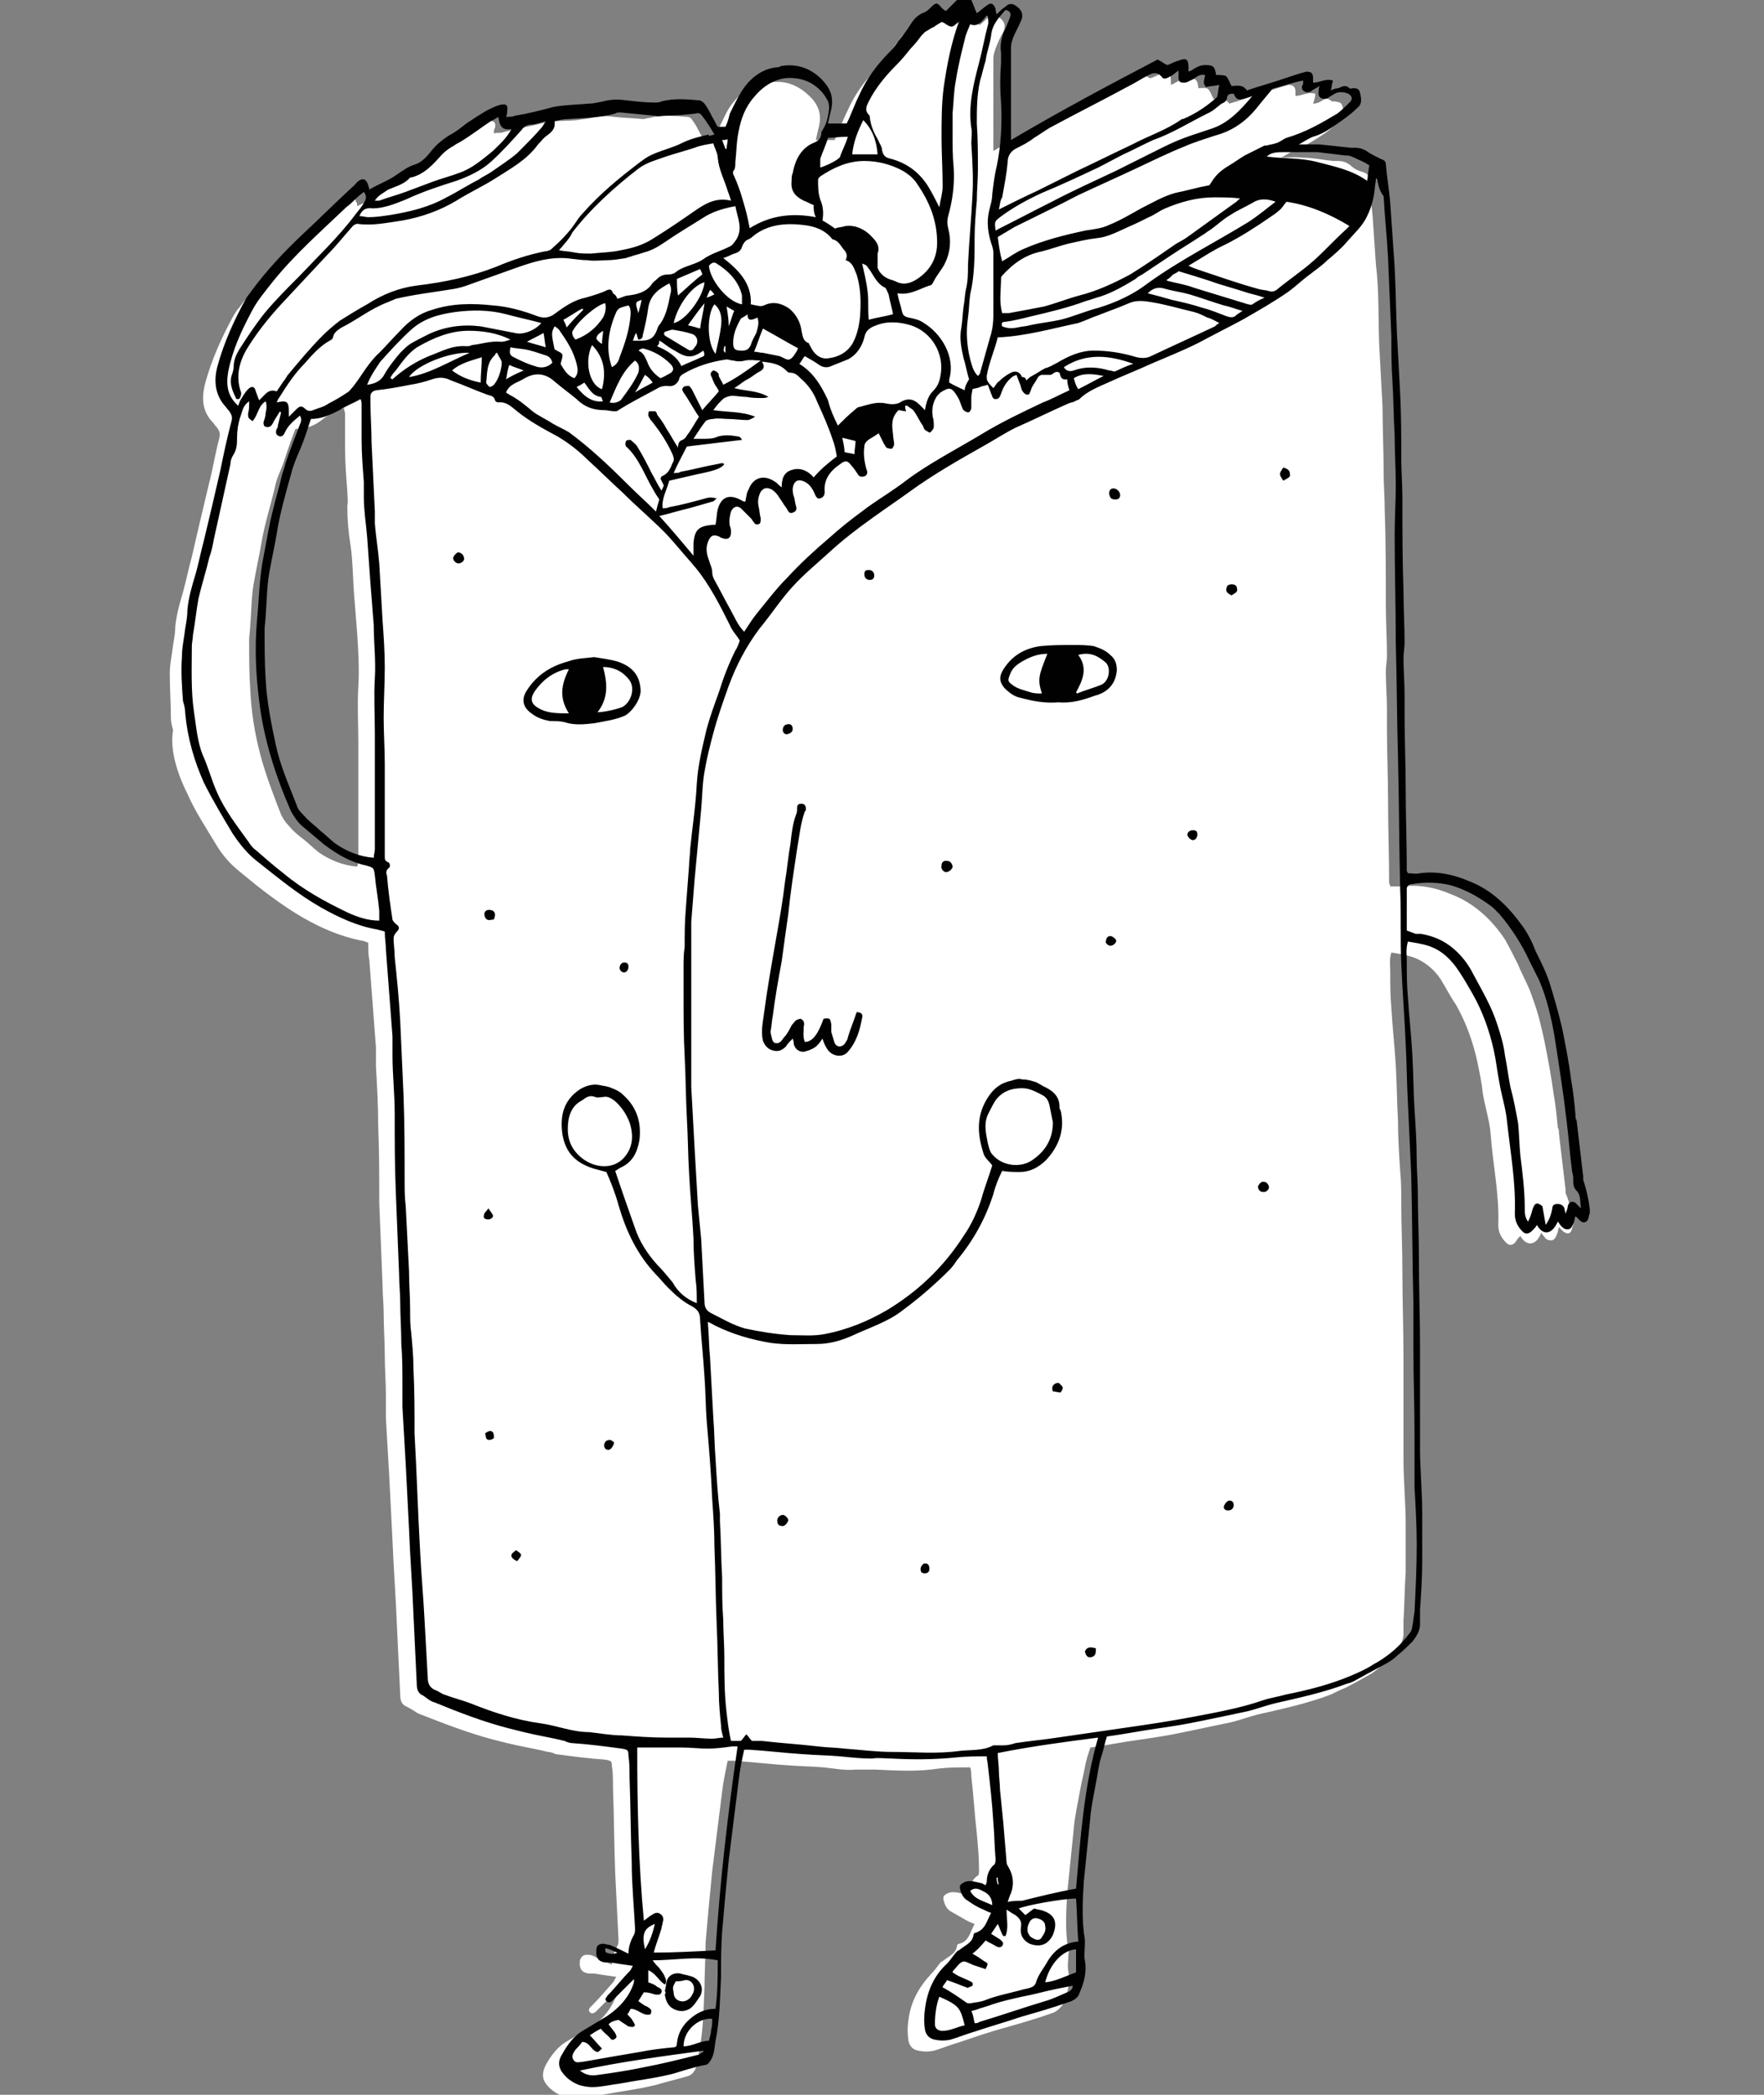
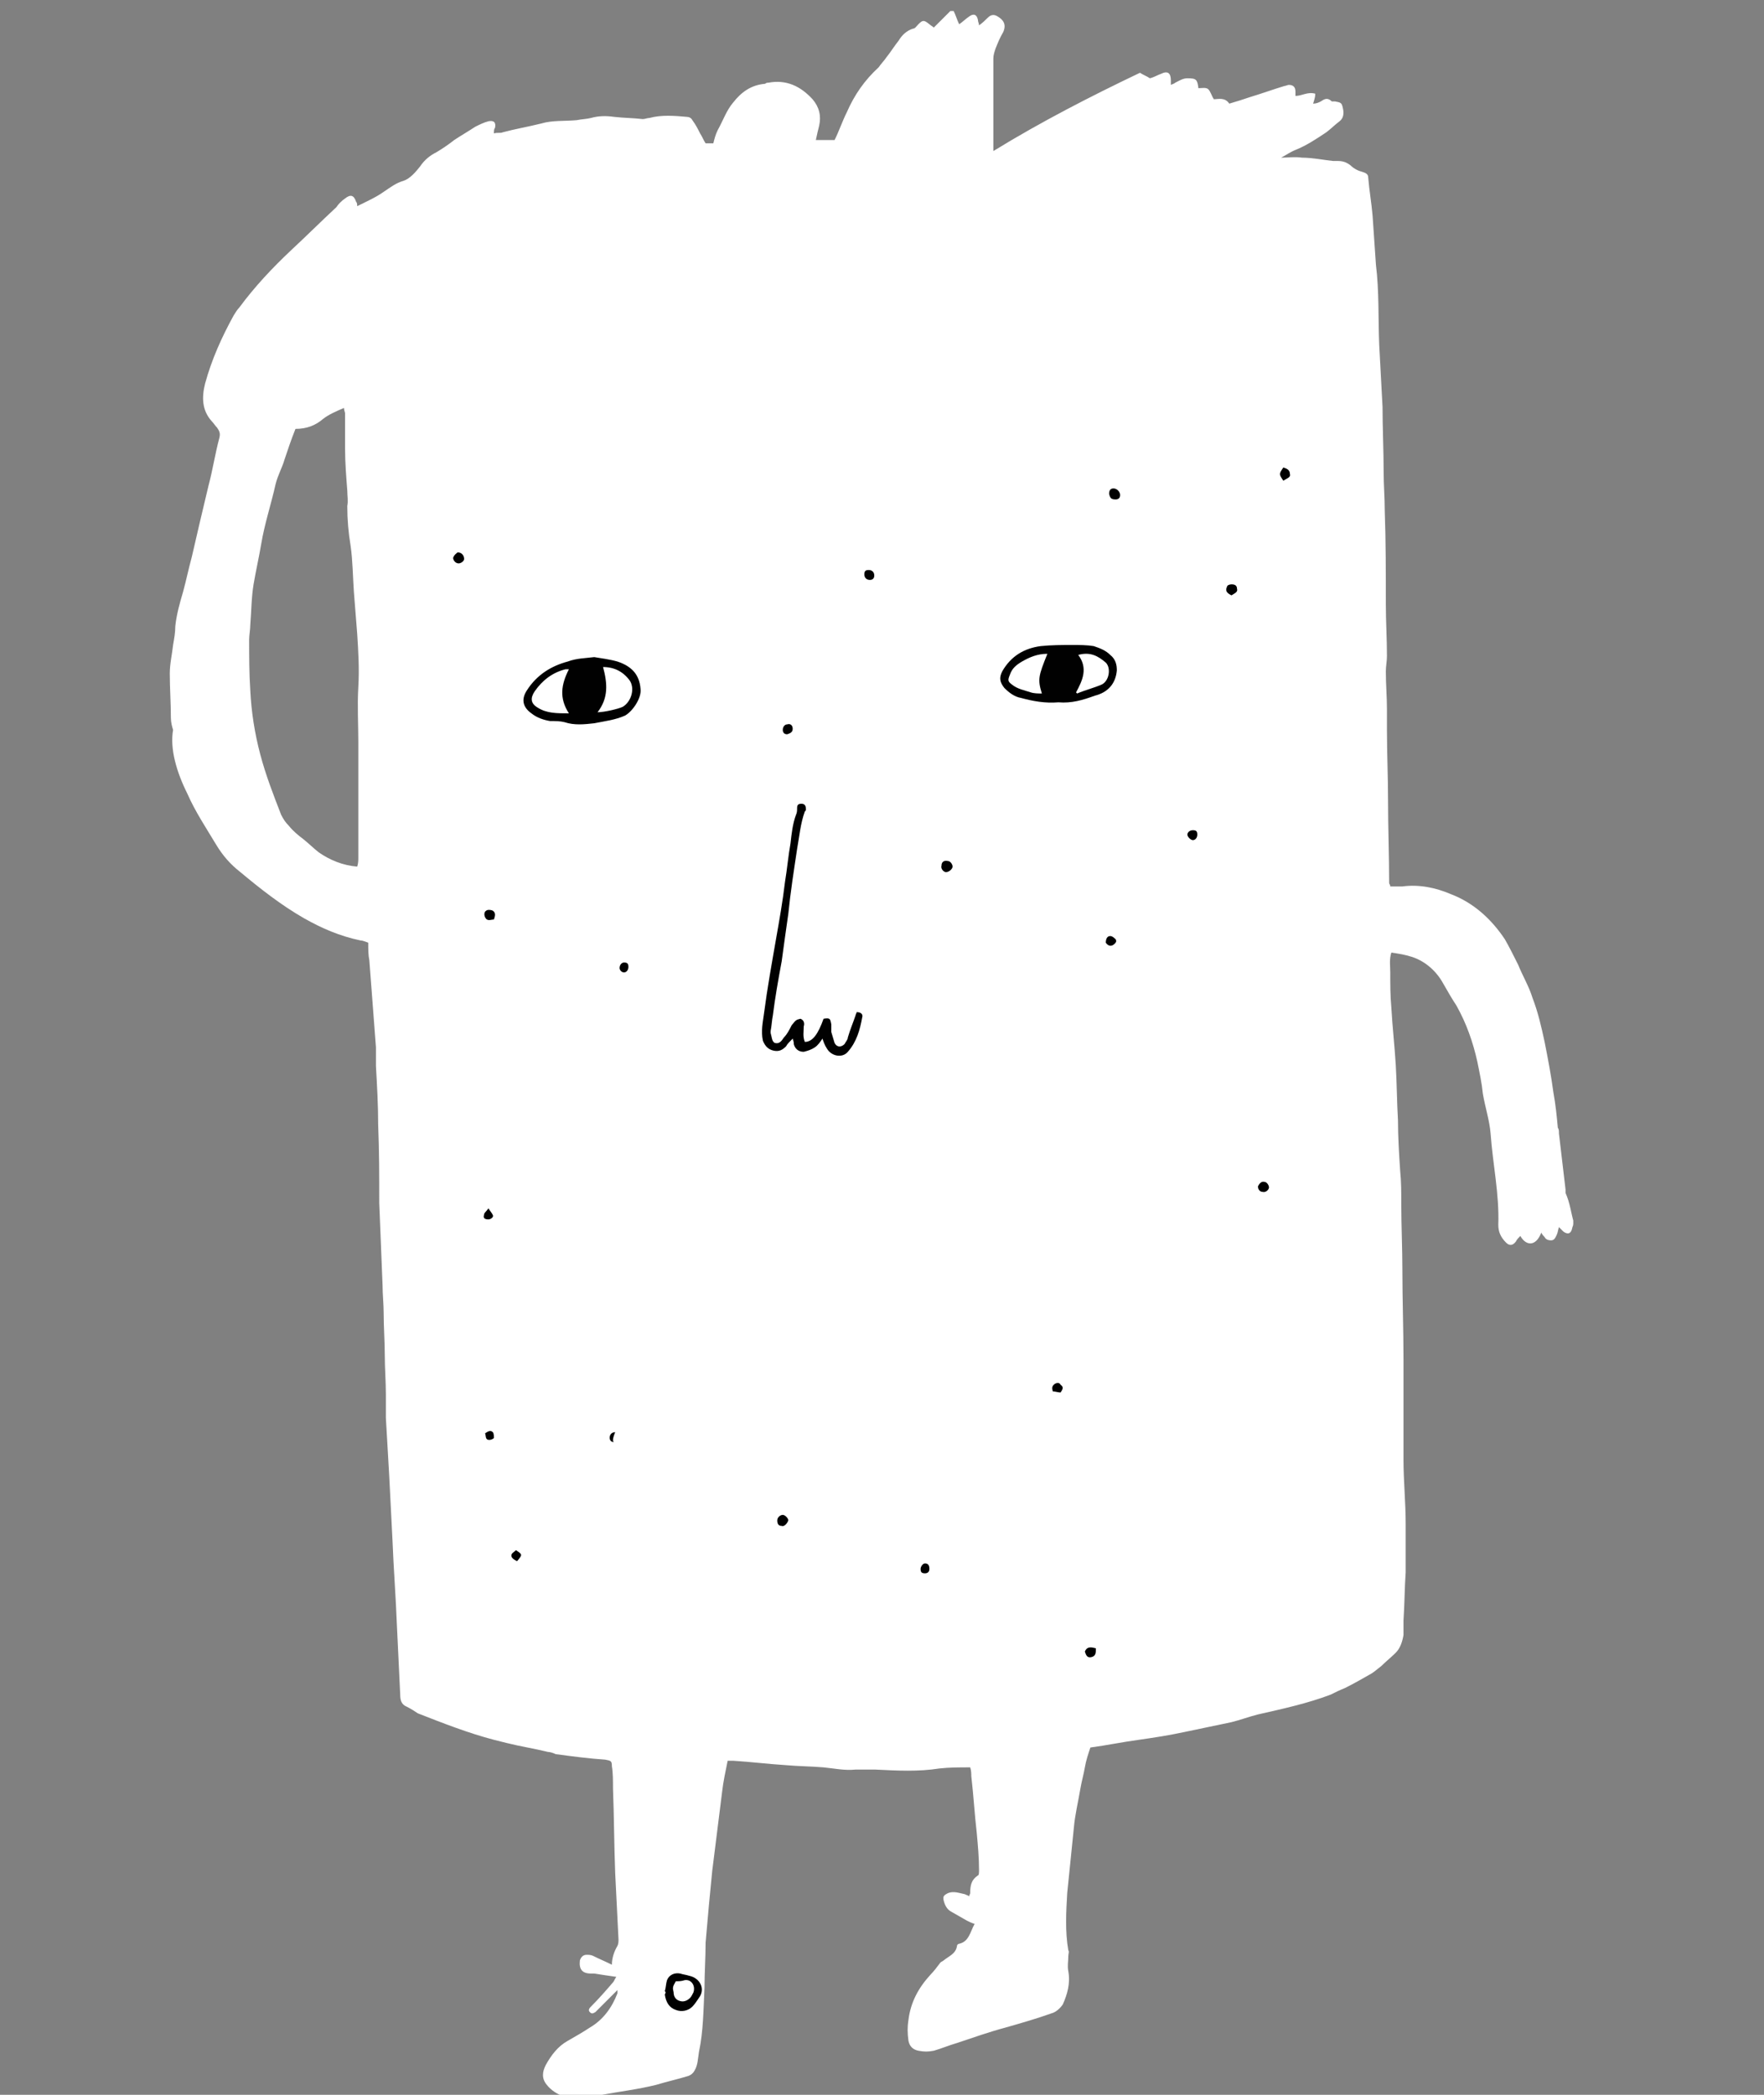
<svg xmlns="http://www.w3.org/2000/svg" id="Layer_1" x="0px" y="0px" viewBox="0 0 160 190" style="enable-background:new 0 0 160 190;" xml:space="preserve">
  <rect x="0" y="0" width="160" height="190" fill="#808080" stroke="none" />
  <style type="text/css"> .st0{fill:#FFFFFF;} .st1{fill:#010101;} </style>
  <g id="thxqSJ_1_">
    <path class="st0" d="M142,108.2c0-0.1,0-0.2,0-0.3c-0.2-1.7-0.4-3.4-0.6-5.1c0-0.2,0-0.4-0.1-0.5c-0.1-1.1-0.2-2.1-0.4-3.2 c-0.2-1.5-0.5-3.1-0.8-4.6c-0.3-1.4-0.6-2.7-1.1-4c-0.3-1-0.9-2-1.3-3c-0.4-0.8-0.8-1.6-1.2-2.3c-1.2-1.8-2.8-3.3-4.9-4.1 c-1.4-0.6-2.9-0.9-4.4-0.7c-0.4,0-0.7,0-1.1,0c0-0.2-0.1-0.2-0.1-0.3c0-2.5-0.1-5-0.1-7.5c0-2.1-0.1-4.3-0.1-6.4c0-0.6,0-1.3,0-1.9 c0-1.1-0.1-2.2-0.1-3.4c0-0.5,0.1-0.9,0.1-1.4c0-1.6-0.1-3.1-0.1-4.7c0-2.8,0-5.7-0.1-8.5c0-1.2-0.1-2.3-0.1-3.5 c0-2-0.1-3.9-0.1-5.9c-0.1-1.9-0.2-3.8-0.3-5.6c-0.1-2.4,0-4.9-0.3-7.3c-0.1-1.5-0.2-3-0.3-4.4c-0.1-1.2-0.3-2.3-0.4-3.5 c0-0.3-0.2-0.4-0.5-0.5c-0.4-0.1-0.8-0.3-1.1-0.6c-0.4-0.3-0.7-0.4-1.2-0.4c-0.1,0-0.3,0-0.4,0c-0.9-0.1-1.9-0.3-2.8-0.3 c-0.7-0.1-1.3,0-1.9,0c0.4-0.2,0.8-0.5,1.3-0.7c1-0.4,1.9-1,2.8-1.6c0.4-0.3,0.8-0.7,1.2-1c0.4-0.3,0.4-0.8,0.3-1.2 c-0.1-0.5-0.2-0.5-0.7-0.6c-0.1,0-0.3,0-0.3,0c-0.4-0.4-0.7-0.2-1,0c-0.2,0.1-0.4,0.2-0.7,0.2c0.1-0.3,0.2-0.6,0.2-0.9 c-0.7-0.2-1.2,0.2-1.8,0.2c0-0.1,0-0.2,0-0.4c0-0.4-0.2-0.6-0.6-0.6c-0.1,0-0.3,0.1-0.4,0.1c-1,0.3-2.1,0.7-3.1,1 c-0.6,0.2-1.2,0.4-1.9,0.6c-0.4-0.6-1-0.4-1.4-0.4c-0.2-0.3-0.3-0.7-0.5-0.9c-0.2-0.2-0.6-0.1-0.9-0.1c-0.1-0.8-0.2-0.9-1-0.9 c-0.4,0-0.7,0.2-1.1,0.4c-0.1,0.1-0.2,0.1-0.4,0.2c0-0.2,0-0.3,0-0.4c0-0.7-0.3-0.9-0.9-0.6c-0.3,0.1-0.6,0.3-1,0.4 c-0.3-0.2-0.6-0.3-0.9-0.5C99,8.7,94.5,11,90.1,13.7c0-0.7,0-1.2,0-1.8c0-1.4,0-2.8,0-4.2c0-0.8,0-1.6,0-2.4c0-0.3,0.1-0.6,0.2-0.9 c0.2-0.5,0.4-1,0.7-1.5c0.3-0.7,0-1.1-0.5-1.4c-0.3-0.2-0.6-0.2-0.9,0.1c-0.2,0.2-0.5,0.5-0.8,0.7c0-0.2-0.1-0.3-0.1-0.5 c-0.1-0.5-0.4-0.6-0.8-0.3c-0.3,0.2-0.6,0.5-0.9,0.7c-0.2-0.4-0.3-0.8-0.5-1.2c-0.1,0-0.2,0-0.3,0c-0.5,0.5-1,1-1.5,1.5 c-0.1-0.1-0.3-0.2-0.4-0.3c-0.5-0.4-0.6-0.4-1,0c-0.2,0.2-0.3,0.4-0.5,0.4c-0.6,0.2-1,0.6-1.3,1.1c-0.4,0.5-0.7,1-1.1,1.5 c-0.2,0.3-0.5,0.6-0.7,0.9c-1.3,1.2-2.2,2.5-2.9,4.1c-0.4,0.8-0.7,1.7-1.1,2.5c-0.6,0-1.1,0-1.7,0c0.1-0.5,0.2-0.9,0.3-1.3 c0.2-0.9,0-1.7-0.6-2.4c-1.1-1.2-2.4-1.8-4-1.5c-0.1,0-0.2,0-0.3,0.1c-1.3,0.1-2.2,0.8-2.9,1.7c-0.6,0.7-0.9,1.6-1.4,2.5 c-0.2,0.4-0.3,0.8-0.4,1.2c-0.3,0-0.5,0-0.7,0c-0.2-0.3-0.3-0.6-0.5-0.9c-0.2-0.4-0.4-0.8-0.7-1.2c-0.1-0.2-0.3-0.3-0.5-0.3 c-1.1-0.1-2.3-0.2-3.4,0.1c-0.2,0-0.4,0.1-0.6,0.1c-0.9-0.1-1.7-0.1-2.6-0.2c-0.7-0.1-1.4-0.1-2.1,0.1c-0.4,0.1-0.8,0.1-1.3,0.2 c-1.1,0.1-2.2,0-3.2,0.3c-1.2,0.3-2.4,0.5-3.5,0.8c-0.2,0.1-0.5,0-0.8,0.1c0-0.2,0-0.4,0.1-0.5c0.1-0.5-0.1-0.7-0.6-0.6 c-0.4,0.1-0.8,0.3-1.2,0.5c-0.6,0.4-1.3,0.8-1.9,1.2c-0.5,0.4-1.1,0.8-1.6,1.1c-0.6,0.3-1.1,0.7-1.5,1.3c-0.4,0.5-0.9,1.1-1.5,1.3 c-0.7,0.2-1.2,0.6-1.8,1c-0.7,0.5-1.6,0.9-2.4,1.3c0-0.1,0-0.3-0.1-0.4c-0.2-0.6-0.5-0.7-1-0.3c-0.3,0.2-0.6,0.5-0.8,0.8 c-1.4,1.3-2.7,2.6-4.1,3.9c-1.7,1.6-3.3,3.3-4.7,5.2c-0.2,0.2-0.3,0.4-0.5,0.7c-1.1,2-2,4-2.6,6.2c-0.3,1.2-0.3,2.4,0.6,3.4 c0.2,0.2,0.3,0.4,0.5,0.6c0.2,0.3,0.3,0.5,0.2,0.9c-0.4,1.5-0.6,2.9-1,4.4c-0.5,2.1-1,4.2-1.5,6.4c-0.3,1.1-0.5,2.1-0.8,3.2 c-0.3,1-0.6,2.1-0.7,3.1c0,0.6-0.1,1.1-0.2,1.7c-0.1,0.9-0.3,1.7-0.3,2.6c0,1.3,0.1,2.7,0.1,4c0,0.4,0.1,0.8,0.2,1.1 C15.4,67.9,16,70,17,72c0.7,1.6,1.7,3.1,2.6,4.6c0.6,1,1.3,1.8,2.2,2.5c1.8,1.5,3.7,3,5.8,4.2c1.6,0.9,3.2,1.6,5.1,2 c0.2,0,0.4,0.1,0.7,0.2c0,0.6,0,1.1,0.1,1.6c0.2,2.6,0.4,5.2,0.6,7.9c0,0.6,0,1.1,0,1.7c0.1,1.8,0.2,3.5,0.2,5.3 c0.1,2.4,0.1,4.7,0.1,7.1c0.1,2.5,0.2,5,0.3,7.5c0,0.8,0.1,1.7,0.1,2.5c0,1.3,0.1,2.6,0.1,3.8c0,1.2,0.1,2.4,0.1,3.6 c0,0.7,0,1.4,0,2.1c0.1,1.7,0.2,3.5,0.3,5.2c0.1,2,0.2,3.9,0.3,5.9c0.1,2.6,0.3,5.1,0.4,7.7c0.1,2.1,0.2,4.2,0.3,6.3 c0,0.5,0.1,0.9,0.6,1.1c0.4,0.2,0.7,0.4,1,0.6c2.3,0.9,4.6,1.8,6.9,2.4c0.4,0.1,0.8,0.2,1.2,0.3c1.2,0.3,2.5,0.5,3.7,0.8 c0.2,0,0.5,0.1,0.7,0.2c1.5,0.2,3,0.4,4.5,0.5c0.5,0.1,0.6,0.1,0.6,0.6c0.1,0.6,0.1,1.3,0.1,2c0.1,2.6,0.1,5.1,0.2,7.7 c0.1,2,0.2,4,0.3,6c0,0.2,0,0.4-0.1,0.6c-0.3,0.5-0.5,1.1-0.5,1.7c-0.6-0.3-1.1-0.5-1.7-0.8c-0.2-0.1-0.4-0.1-0.6-0.1 c-0.3,0-0.5,0.2-0.6,0.5c-0.1,0.8,0.2,1.2,1,1.2c0.1,0,0.2,0,0.3,0c0.6,0.1,1.3,0.2,2,0.3c-0.2,0.3-0.2,0.4-0.3,0.5 c-0.6,0.7-1.3,1.5-2,2.2c-0.1,0.1-0.3,0.3-0.1,0.5c0.2,0.2,0.3,0.1,0.5,0c0.3-0.3,0.7-0.7,1-1c0.3-0.3,0.7-0.7,1-1 c0,0.1,0,0.2,0,0.3c-0.5,1.3-1.3,2.4-2.5,3.1c-0.6,0.4-1.3,0.8-2,1.2c-0.9,0.5-1.5,1.3-2,2.2c-0.3,0.6-0.4,1.2,0.1,1.8 c0.4,0.5,0.9,0.8,1.4,1c0.4,0.2,0.8,0.3,1.2,0.2c0.8,0,1.6-0.2,2.4-0.3c1.6-0.3,3.3-0.5,4.9-0.9c1-0.3,1.9-0.5,2.9-0.8 c0.3-0.1,0.5-0.3,0.6-0.5c0.3-0.5,0.3-1.1,0.4-1.7c0.4-1.9,0.4-3.8,0.5-5.8c0-1.4,0.1-2.7,0.1-4.1c0.1-1.1,0.2-2.2,0.3-3.4 c0.1-1,0.2-2.1,0.3-3.1c0.3-2.4,0.6-4.8,0.9-7.2c0.1-0.9,0.3-1.8,0.5-2.8c0.2,0,0.3,0,0.5,0c1.6,0.1,3.2,0.3,4.8,0.4 c1.1,0.1,2.2,0.1,3.4,0.2c1,0.1,1.9,0.3,2.9,0.2c0.6,0,1.2,0,1.8,0c2,0.1,3.9,0.2,5.8-0.1c0.9-0.1,1.8-0.1,2.8-0.1 c0.1,0.3,0.1,0.6,0.1,0.8c0.2,1.7,0.3,3.5,0.5,5.2c0.1,1.1,0.2,2.2,0.2,3.3c0,0.2,0,0.5-0.1,0.5c-0.6,0.4-0.7,0.9-0.7,1.6 c0,0.1-0.1,0.2-0.1,0.3c-0.1-0.1-0.2-0.1-0.4-0.2c-0.5-0.1-1-0.3-1.5-0.1c-0.4,0.2-0.5,0.3-0.4,0.7c0.1,0.4,0.3,0.8,0.7,1 c0.5,0.3,0.9,0.5,1.4,0.8c0.2,0.1,0.4,0.2,0.7,0.3c-0.4,0.7-0.5,1.6-1.4,1.8c-0.1,0-0.2,0.1-0.2,0.2c-0.1,0.7-0.7,0.9-1.2,1.3 c-0.1,0.1-0.2,0.1-0.3,0.2c-0.3,0.4-0.6,0.8-0.9,1.1c-1.1,1.2-1.8,2.5-2,4.1c-0.1,0.6-0.1,1.2,0,1.9c0.1,0.5,0.4,0.8,0.9,0.9 c0.5,0.1,0.9,0.1,1.4,0c0.7-0.2,1.4-0.5,2.1-0.7c1.5-0.5,2.9-1,4.4-1.4c1.4-0.4,2.8-0.8,4.2-1.3c0.4-0.1,0.8-0.5,1-0.8 c0.4-0.9,0.7-1.9,0.5-3c-0.1-0.5,0-0.9,0-1.4c0-0.2,0.1-0.4,0-0.5c-0.3-1.7-0.2-3.5-0.1-5.2c0.2-2,0.4-3.9,0.6-5.9 c0.1-1.2,0.4-2.4,0.6-3.6c0.1-0.6,0.3-1.3,0.4-1.9c0.1-0.6,0.3-1.2,0.5-1.8c1.5-0.2,2.9-0.5,4.4-0.7c1.4-0.2,2.7-0.4,4.1-0.7 c1.4-0.3,2.9-0.6,4.3-0.9c0.8-0.2,1.6-0.5,2.4-0.7c2.2-0.5,4.5-1,6.6-1.8c0.4-0.2,0.8-0.4,1.3-0.6c0.8-0.4,1.5-0.8,2.2-1.2 c0.4-0.2,0.7-0.5,1.1-0.8c0.4-0.4,0.9-0.8,1.3-1.2c0.4-0.4,0.6-1,0.7-1.6c0-0.4,0-0.8,0-1.3c0.1-1.5,0.1-3,0.2-4.4 c0-1.5,0-2.9,0-4.4c0-1.9-0.2-3.9-0.2-5.8c0-1.9,0-3.8,0-5.7c0-1.1,0-2.2,0-3.4c0-2.7-0.1-5.4-0.1-8.1c0-2-0.1-4-0.1-6.1 c0-1,0-1.9-0.1-2.9c-0.1-1.5-0.2-3.1-0.2-4.6c-0.1-1.7-0.1-3.3-0.2-5c-0.1-1.7-0.3-3.4-0.4-5.2c-0.1-1.1-0.1-2.1-0.1-3.2 c0-0.6-0.1-1.2,0.1-1.8c0.7,0.1,1.3,0.2,1.9,0.4c1.2,0.4,2.2,1.3,2.8,2.4c0.4,0.7,0.8,1.4,1.2,2c0.9,1.6,1.5,3.3,1.9,5.1 c0.2,1,0.4,1.9,0.5,2.9c0.2,1.2,0.6,2.4,0.7,3.6c0.2,2.8,0.8,5.5,0.7,8.3c0,0.6,0.2,1.1,0.7,1.6c0.3,0.3,0.6,0.3,0.9-0.1 c0.1-0.2,0.2-0.3,0.4-0.5c0.5,0.9,1.4,1,1.9-0.3c0.1,0.2,0.2,0.3,0.3,0.4c0.1,0.2,0.3,0.3,0.6,0.3c0.3,0,0.4-0.3,0.5-0.5 c0.1-0.2,0.1-0.4,0.2-0.7c0.2,0.2,0.3,0.3,0.4,0.4c0.4,0.3,0.7,0.2,0.8-0.3c0-0.1,0.1-0.2,0.1-0.4c0-0.1,0-0.2,0-0.3 C142.5,110,142.4,109.1,142,108.2z M82.5,142.8c0.1,0,0.1,0.1,0.2,0.1C82.7,142.8,82.6,142.8,82.5,142.8z M26.2,74.9 c-0.3-0.3-0.5-0.6-0.7-1c-0.7-1.8-1.4-3.6-1.9-5.5c-0.5-1.9-0.8-3.8-0.9-5.8c-0.1-1.5-0.1-3.1-0.1-4.6c0-0.4,0.1-0.9,0.1-1.3 c0.1-1.2,0.1-2.5,0.3-3.7c0.2-1.2,0.5-2.5,0.7-3.7c0.3-1.8,0.9-3.6,1.3-5.4c0.2-0.8,0.6-1.5,0.8-2.2c0.3-0.9,0.6-1.8,1-2.8 c1,0,1.8-0.3,2.5-0.9c0.5-0.4,1.2-0.7,1.9-1c0,0.2,0.1,0.4,0.1,0.5c0,1.1,0,2.2,0,3.2c0,1.3,0.1,2.5,0.2,3.8c0,0.5,0.1,0.9,0,1.4 c0,1.2,0.1,2.4,0.3,3.6c0.2,1.4,0.2,2.8,0.3,4.2c0.1,1.3,0.2,2.5,0.3,3.8c0.1,1.6,0.2,3.2,0.1,4.8c-0.1,1.7,0,3.4,0,5 c0,2.1,0,4.2,0,6.3c0,1.4,0,2.8,0,4.2c0,0.2,0,0.5-0.1,0.8c-1.3-0.1-2.5-0.6-3.5-1.3c-0.5-0.4-0.9-0.8-1.4-1.2 C27.1,75.8,26.6,75.4,26.2,74.9z M70.7,93.6c0-0.1,0.1-0.1,0.2-0.2C70.8,93.5,70.7,93.5,70.7,93.6C70.7,93.6,70.7,93.7,70.7,93.6 C70.7,93.7,70.7,93.6,70.7,93.6z M70.9,93.4C70.9,93.4,70.9,93.4,70.9,93.4C70.9,93.4,70.9,93.4,70.9,93.4z M70.9,93.4 C70.9,93.4,70.9,93.4,70.9,93.4C70.9,93.4,70.9,93.4,70.9,93.4z M55.4,89c0.1-0.1,0.1-0.2,0.1-0.3c0-0.2-0.1-0.4-0.4-0.4 c0.2,0,0.3,0.2,0.4,0.4C55.5,88.8,55.5,88.9,55.4,89z" />
    <g>
-       <path class="st1" d="M88.1,0c0.2,0.4,0.3,0.8,0.5,1.2c0.3-0.2,0.6-0.5,0.9-0.7c0.4-0.3,0.6-0.2,0.8,0.3c0,0.1,0,0.2,0.1,0.5 c0.3-0.3,0.5-0.5,0.8-0.7c0.3-0.3,0.6-0.3,0.9-0.1c0.5,0.3,0.8,0.8,0.5,1.4c-0.2,0.5-0.5,1-0.7,1.5c-0.1,0.3-0.2,0.6-0.2,0.9 c0,0.8,0,1.6,0,2.4c0,1.4,0,2.8,0,4.2c0,0.6,0,1.1,0,1.8c4.4-2.6,8.9-5,13.3-7.3c0.4,0.2,0.6,0.4,0.9,0.5c0.3-0.1,0.6-0.3,1-0.4 c0.7-0.3,0.9-0.1,0.9,0.6c0,0.1,0,0.2,0,0.4c0.2-0.1,0.3-0.1,0.4-0.2c0.3-0.2,0.7-0.4,1.1-0.4c0.7,0,0.9,0.1,1,0.9 c0.3,0,0.7,0,0.9,0.1c0.2,0.2,0.3,0.5,0.5,0.9c0.4,0,1-0.2,1.4,0.4c0.6-0.2,1.2-0.4,1.9-0.6c1-0.3,2.1-0.7,3.1-1 c0.1,0,0.3-0.1,0.4-0.1c0.4,0,0.6,0.1,0.6,0.6c0,0.1,0,0.2,0,0.4c0.6,0,1.1-0.4,1.8-0.2c-0.1,0.3-0.1,0.6-0.2,0.9 c0.2-0.1,0.5-0.2,0.7-0.2c0.4-0.2,0.7-0.3,1,0c0.1,0.1,0.2,0,0.3,0c0.5,0,0.6,0.1,0.7,0.6c0.1,0.5,0.1,0.9-0.3,1.2 c-0.4,0.4-0.8,0.7-1.2,1c-0.9,0.6-1.7,1.3-2.8,1.6c-0.5,0.2-0.9,0.5-1.3,0.7c0.6,0,1.2,0,1.9,0c0.9,0.1,1.9,0.2,2.8,0.3 c0.1,0,0.3,0,0.4,0c0.4,0,0.8,0.1,1.2,0.4c0.3,0.2,0.7,0.4,1.1,0.6c0.3,0.1,0.5,0.2,0.5,0.5c0.1,1.2,0.3,2.3,0.4,3.5 c0.1,1.5,0.2,3,0.3,4.4c0.2,2.4,0.2,4.9,0.3,7.3c0.1,1.9,0.2,3.8,0.3,5.6c0.1,2,0.1,3.9,0.1,5.9c0,1.2,0.1,2.3,0.1,3.5 c0,2.8,0,5.7,0.1,8.5c0,1.6,0.1,3.1,0.1,4.7c0,0.5-0.1,0.9-0.1,1.4c0,1.1,0.1,2.2,0.1,3.4c0,0.6,0,1.3,0,1.9 c0,2.1,0.1,4.3,0.1,6.4c0,2.5,0.1,5,0.1,7.5c0,0.1,0,0.1,0.1,0.3c0.4,0,0.7,0.1,1.1,0c1.5-0.2,3,0.1,4.4,0.7 c2.1,0.8,3.6,2.3,4.9,4.1c0.5,0.7,0.9,1.5,1.2,2.3c0.5,1,1,2,1.3,3c0.4,1.3,0.8,2.7,1.1,4c0.3,1.5,0.6,3,0.8,4.6 c0.2,1.1,0.3,2.1,0.4,3.2c0,0.2,0,0.4,0.1,0.5c0.2,1.7,0.4,3.4,0.6,5.1c0,0.1,0,0.2,0,0.3c0.3,0.9,0.5,1.8,0.6,2.7 c0,0.1,0,0.2,0,0.3c0,0.1-0.1,0.2-0.1,0.4c-0.1,0.5-0.5,0.6-0.8,0.3c-0.1-0.1-0.2-0.2-0.4-0.4c-0.1,0.3-0.1,0.5-0.2,0.7 c-0.1,0.2-0.2,0.5-0.5,0.5c-0.3,0-0.4-0.1-0.6-0.3c-0.1-0.1-0.2-0.3-0.3-0.4c-0.6,1.3-1.4,1.2-1.9,0.3c-0.1,0.2-0.2,0.3-0.4,0.5 c-0.3,0.3-0.6,0.4-0.9,0.1c-0.4-0.4-0.7-0.9-0.7-1.6c0.1-2.8-0.4-5.6-0.7-8.3c-0.1-1.2-0.5-2.4-0.7-3.6c-0.2-1-0.3-2-0.5-2.9 c-0.4-1.8-1-3.5-1.9-5.1c-0.4-0.7-0.8-1.4-1.2-2c-0.7-1.1-1.6-2-2.8-2.4c-0.6-0.2-1.3-0.3-1.9-0.4c-0.2,0.7-0.1,1.2-0.1,1.8 c0,1.1,0,2.1,0.1,3.2c0.1,1.7,0.3,3.4,0.4,5.2c0.1,1.7,0.1,3.3,0.2,5c0.1,1.5,0.2,3.1,0.2,4.6c0,1,0.1,1.9,0.1,2.9 c0,2,0.1,4,0.1,6.1c0,2.7,0.1,5.4,0.1,8.1c0,1.1,0,2.2,0,3.4c0,1.9,0,3.8,0,5.7c0,1.9,0.2,3.9,0.2,5.8c0,1.5,0,2.9,0,4.4 c0,1.5-0.1,3-0.2,4.4c0,0.4,0,0.8,0,1.3c0,0.6-0.3,1.1-0.7,1.6c-0.4,0.4-0.8,0.8-1.3,1.2c-0.3,0.3-0.7,0.6-1.1,0.8 c-0.7,0.4-1.5,0.8-2.2,1.2c-0.4,0.2-0.8,0.5-1.3,0.6c-2.1,0.8-4.4,1.3-6.6,1.8c-0.8,0.2-1.6,0.5-2.4,0.7c-1.4,0.3-2.8,0.6-4.3,0.9 c-1.4,0.3-2.7,0.5-4.1,0.7c-1.4,0.2-2.9,0.5-4.4,0.7c-0.2,0.6-0.3,1.2-0.5,1.8c-0.2,0.6-0.3,1.3-0.4,1.9c-0.2,1.2-0.5,2.4-0.6,3.6 c-0.2,2-0.4,3.9-0.6,5.9c-0.1,1.7-0.2,3.5,0.1,5.2c0,0.2,0,0.4,0,0.5c0,0.5-0.1,1,0,1.4c0.2,1.1-0.1,2.1-0.5,3 c-0.1,0.4-0.6,0.7-1,0.8c-1.4,0.5-2.8,0.9-4.2,1.3c-1.5,0.5-2.9,0.9-4.4,1.4c-0.7,0.2-1.4,0.5-2.1,0.7c-0.5,0.1-0.9,0.1-1.4,0 c-0.5-0.1-0.8-0.4-0.9-0.9c-0.1-0.6-0.1-1.2,0-1.9c0.2-1.6,0.8-3,2-4.1c0.3-0.3,0.6-0.8,0.9-1.1c0.1-0.1,0.2-0.1,0.3-0.2 c0.5-0.4,1.1-0.6,1.2-1.3c0-0.1,0.1-0.2,0.2-0.2c0.9-0.3,1-1.1,1.4-1.8c-0.3-0.1-0.5-0.2-0.7-0.3c-0.5-0.2-1-0.5-1.4-0.8 c-0.4-0.2-0.6-0.6-0.7-1c-0.1-0.4,0-0.5,0.4-0.7c0.5-0.2,1,0,1.5,0.1c0.1,0,0.2,0.1,0.4,0.2c0-0.1,0.1-0.2,0.1-0.3 c0-0.6,0.2-1.2,0.7-1.6c0.1-0.1,0.1-0.4,0.1-0.5c-0.1-1.1-0.1-2.2-0.2-3.3c-0.1-1.7-0.3-3.5-0.5-5.2c0-0.2-0.1-0.5-0.1-0.8 c-0.9,0-1.9,0-2.8,0.1c-2,0.2-3.9,0.2-5.8,0.1c-0.6,0-1.2-0.1-1.8,0c-1,0-1.9-0.1-2.9-0.2c-1.1-0.1-2.2-0.1-3.4-0.2 c-1.6-0.1-3.2-0.3-4.8-0.4c-0.1,0-0.3,0-0.5,0c-0.2,0.9-0.4,1.8-0.5,2.8c-0.3,2.4-0.6,4.8-0.9,7.2c-0.1,1-0.2,2.1-0.3,3.1 c-0.1,1.1-0.2,2.2-0.3,3.4c-0.1,1.4-0.1,2.7-0.1,4.1c-0.1,1.9-0.1,3.9-0.5,5.8c-0.1,0.6-0.1,1.2-0.4,1.7c-0.2,0.3-0.3,0.5-0.6,0.5 c-1,0.2-1.9,0.5-2.9,0.8c-1.6,0.4-3.3,0.6-4.9,0.9c-0.8,0.1-1.6,0.3-2.4,0.3c-0.4,0-0.9-0.1-1.2-0.2c-0.5-0.2-1-0.5-1.4-1 c-0.5-0.6-0.5-1.2-0.1-1.8c0.5-0.9,1.1-1.7,2-2.2c0.7-0.4,1.3-0.8,2-1.2c1.2-0.8,2.1-1.8,2.5-3.1c0-0.1,0-0.1,0-0.3 c-0.4,0.4-0.7,0.7-1,1c-0.3,0.3-0.7,0.7-1,1c-0.1,0.1-0.3,0.2-0.5,0c-0.2-0.2,0-0.3,0.1-0.5c0.7-0.7,1.3-1.5,2-2.2 c0.1-0.1,0.2-0.3,0.3-0.5c-0.7-0.1-1.4-0.2-2-0.3c-0.1,0-0.2,0-0.3,0c-0.8,0-1.1-0.4-1-1.2c0-0.3,0.2-0.5,0.6-0.5 c0.2,0,0.4,0.1,0.6,0.1c0.5,0.2,1.1,0.5,1.7,0.8c0-0.6,0.2-1.2,0.5-1.7c0.1-0.2,0.1-0.4,0.1-0.6c-0.1-2-0.3-4-0.3-6 c-0.1-2.6-0.1-5.1-0.2-7.7c0-0.7,0-1.3-0.1-2c0-0.5-0.1-0.5-0.6-0.6c-1.5-0.2-3-0.4-4.5-0.5c-0.2,0-0.5-0.1-0.7-0.2 c-1.2-0.3-2.5-0.5-3.7-0.8c-0.4-0.1-0.8-0.2-1.2-0.3c-2.4-0.6-4.7-1.5-6.9-2.4c-0.4-0.1-0.7-0.4-1-0.6c-0.5-0.2-0.6-0.6-0.6-1.1 c-0.1-2.1-0.2-4.2-0.3-6.3c-0.1-2.6-0.3-5.1-0.4-7.7c-0.1-2-0.2-3.9-0.3-5.9c-0.1-1.7-0.2-3.5-0.3-5.2c0-0.7,0-1.4,0-2.1 c0-1.2,0-2.4-0.1-3.6c0-1.3-0.1-2.6-0.1-3.8c0-0.8-0.1-1.7-0.1-2.5c-0.1-2.5-0.2-5-0.3-7.5c-0.1-2.4-0.1-4.7-0.1-7.1 c0-1.8-0.2-3.5-0.2-5.3c0-0.6,0-1.1,0-1.7c-0.2-2.6-0.4-5.2-0.6-7.9c0-0.5-0.1-1-0.1-1.6c-0.2-0.1-0.4-0.1-0.7-0.2 c-1.8-0.3-3.5-1.1-5.1-2c-2.1-1.2-3.9-2.7-5.8-4.2c-0.9-0.7-1.6-1.6-2.2-2.5c-0.9-1.5-1.8-3-2.6-4.6c-0.9-2-1.5-4.1-1.7-6.3 c0-0.4-0.1-0.8-0.2-1.1c-0.1-1.3-0.2-2.7-0.1-4c0-0.9,0.2-1.7,0.3-2.6c0.1-0.6,0.2-1.1,0.2-1.7c0.1-1.1,0.4-2.1,0.7-3.1 c0.3-1,0.5-2.1,0.8-3.2c0.5-2.1,1-4.2,1.5-6.4c0.3-1.5,0.6-2.9,1-4.4c0.1-0.4,0-0.6-0.2-0.9c-0.2-0.2-0.3-0.4-0.5-0.6 c-0.8-1-0.9-2.2-0.6-3.4c0.6-2.2,1.5-4.2,2.6-6.2c0.1-0.2,0.3-0.4,0.5-0.7c1.4-1.9,3-3.6,4.7-5.2c1.4-1.3,2.7-2.6,4.1-3.9 c0.3-0.3,0.6-0.5,0.8-0.8c0.5-0.4,0.8-0.3,1,0.3c0,0.1,0.1,0.2,0.1,0.4c0.8-0.5,1.7-0.8,2.4-1.3c0.6-0.4,1.1-0.8,1.8-1 c0.6-0.2,1.1-0.8,1.5-1.3c0.4-0.5,0.9-0.9,1.5-1.3c0.6-0.3,1.1-0.7,1.6-1.1c0.6-0.4,1.2-0.8,1.9-1.2c0.4-0.2,0.8-0.4,1.2-0.5 c0.5-0.1,0.7,0,0.6,0.6c0,0.1,0,0.3-0.1,0.5c0.3,0,0.6,0,0.8-0.1c1.2-0.2,2.4-0.5,3.5-0.8c1.1-0.2,2.1-0.2,3.2-0.3 c0.4,0,0.8-0.1,1.3-0.2c0.7-0.2,1.4-0.2,2.1-0.1c0.9,0.1,1.7,0.2,2.6,0.2c0.2,0,0.4,0,0.6-0.1c1.1-0.3,2.3-0.2,3.4-0.1 c0.2,0,0.4,0.2,0.5,0.3c0.3,0.4,0.5,0.8,0.7,1.2c0.2,0.3,0.3,0.6,0.5,0.9c0.2,0,0.4,0,0.7,0c0.2-0.4,0.3-0.8,0.4-1.2 c0.4-0.8,0.8-1.7,1.4-2.5c0.7-0.9,1.7-1.6,2.9-1.7c0.1,0,0.2,0,0.3-0.1c1.6-0.3,3,0.3,4,1.5c0.6,0.7,0.8,1.5,0.6,2.4 c-0.1,0.4-0.2,0.8-0.3,1.3c0.6,0,1.1,0,1.7,0c0.4-0.8,0.7-1.7,1.1-2.5c0.7-1.6,1.7-2.9,2.9-4.1c0.3-0.3,0.5-0.6,0.7-0.9 c0.4-0.5,0.8-1,1.1-1.5c0.3-0.5,0.7-0.9,1.3-1.1c0.2-0.1,0.4-0.3,0.5-0.4c0.5-0.5,0.6-0.5,1,0c0.1,0.1,0.2,0.2,0.4,0.3 c0.5-0.5,1-1,1.5-1.5C87.9,0,88,0,88.1,0z M124.9,16.2c0,0-0.1,0-0.1,0c0,0.3-0.1,0.6-0.1,0.9c-0.1,0.9-0.3,1.7-0.7,2.5 c-0.4,0.9-1.2,1.6-1.8,2.3c-0.5,0.6-1.2,1.2-1.8,1.7c-0.5,0.5-1.1,0.9-1.6,1.3c-0.7,0.5-1.3,1.1-2,1.6c-1.3,0.9-2.7,1.7-4.1,2.5 c-1.3,0.7-2.7,1.4-4,2.1c-1.4,0.7-2.9,1.3-4.3,1.9c-1.3,0.6-2.6,1.1-3.9,1.7c-0.9,0.4-1.9,0.8-2.6,1.5c-0.1,0.1-0.3,0.1-0.4,0.2 c-0.2,0.1-0.4,0.1-0.6,0.2c-1.6,0.7-3.2,1.5-4.8,2.2c-1,0.5-1.9,1.1-2.8,1.6c-2.3,1.3-4.6,2.6-6.8,4.2c-1.1,0.8-2.3,1.6-3.4,2.4 c-1.4,1-2.7,2-4,3.2c-1.1,1-2.2,1.9-3.2,3c-1.1,1.2-2,2.6-3,3.8c-1.2,1.6-2.1,3.3-2.8,5.2c-0.5,1.4-1,2.8-1.4,4.3 c-0.3,1.1-0.6,2.3-0.8,3.5c-0.2,1.1-0.2,2.3-0.3,3.4c-0.2,2.1-0.4,4.2-0.6,6.4c-0.1,1.3-0.2,2.6-0.3,3.8c0,3,0,5.9,0,8.9 c0,0.9,0,1.8,0,2.7c0,1.1,0,2.3,0,3.4c0.1,1.8,0.2,3.7,0.3,5.5c0.1,1.7,0.2,3.5,0.3,5.2c0.1,1,0.2,2.1,0.3,3.1 c0.1,1.9,0.2,3.8,0.3,5.7c0,0.5,0.2,0.8,0.6,1c1,0.5,2,1.1,3.1,1.4c1.4,0.3,2.7,0.5,4.1,0.6c1,0,2.1,0.1,3.1-0.1 c2.1-0.4,4-1.2,5.7-2.2c2.8-1.7,5.1-3.9,6.9-6.7c0.7-1,1.2-2.1,1.6-3.3c0.3-1.1,0.7-2.1,1-3.1c-0.3-0.4-0.7-0.7-0.8-1.1 c-0.5-1.6-0.7-3.2,0.3-4.9c0.6-1,1.3-1.5,2.3-1.7c0.3-0.1,0.6-0.2,0.9-0.1c0.4,0,0.8,0.1,1.1,0.2c0.4,0.1,0.7,0.4,1,0.5 c0.8,0.4,1.3,0.9,1.3,1.8c0,0.1,0,0.2,0.1,0.3c0.4,1.7-0.1,3.2-1.3,4.5c-0.7,0.7-1.5,1.1-2.4,1.1c-0.5,0-1,0-1.6-0.1 c-0.3,0.6-0.6,1.3-0.8,2.1c-0.7,2.2-1.8,4.2-3.3,6c-0.2,0.3-0.4,0.6-0.7,0.9c-1.3,1.3-2.8,2.6-4.3,3.7c-1.3,1-2.9,1.5-4.4,2.2 c-1.1,0.5-2.2,0.8-3.3,0.8c-1.4,0-2.8,0.1-4.2-0.1c-1.8-0.3-3.5-0.8-5.1-1.6c-0.2-0.1-0.3-0.2-0.6-0.3c0.1,1.1,0.1,2.2,0.2,3.2 c0.1,1.8,0.2,3.7,0.3,5.5c0.1,1.2,0.1,2.5,0.2,3.7c0.1,1.7,0.2,3.3,0.4,5c0,0.2,0,0.4,0,0.7c0.1,1.7,0.1,3.4,0.2,5.1 c0,1.3,0,2.5,0.1,3.8c0,1.1,0.1,2.3,0.1,3.4c0,1.7,0,3.3,0.2,5c0.1,0.9,0.2,1.7,0.4,2.6c0.3,0,0.6,0,0.9,0 c0.2-0.2,0.3-0.4,0.5-0.6c0.2,0.2,0.3,0.4,0.5,0.6c0.3,0,0.6,0,0.9,0c1.7,0.2,3.4,0.3,5.1,0.5c0.8,0.1,1.6,0.1,2.4,0.2 c1.4,0.1,2.9,0.3,4.3,0.3c2.1,0,4.1,0.2,6.2-0.1c1-0.1,2.1,0,3-0.5c0.1,0,0.2,0,0.3,0c0.2,0,0.5,0,0.7,0c0.3,0,0.7-0.1,1-0.2 c1.3-0.2,2.5-0.3,3.8-0.5c2.1-0.3,4.1-0.6,6.2-0.9c2.1-0.3,4.1-0.6,6.2-1c2.1-0.4,4.3-0.8,6.3-1.5c0.6-0.2,1.3-0.3,2-0.5 c2-0.4,4-0.9,5.9-1.7c0.7-0.3,1.4-0.6,2-1c1.3-0.7,2.4-1.6,3.3-2.8c0.2-0.2,0.3-0.5,0.3-0.7c0.1-0.4,0.1-0.8,0.2-1.3 c0.1-2,0.2-4,0.2-6.1c0-1.7-0.1-3.5-0.2-5.2c0-1.6,0-3.2,0-4.9c0-2.5-0.1-5-0.1-7.5c0-1.4,0-2.8,0-4.2c-0.1-3.9-0.1-7.9-0.2-11.8 c-0.1-2.2-0.2-4.3-0.3-6.5c-0.1-1.8-0.1-3.5-0.2-5.3c-0.1-2.4-0.3-4.8-0.4-7.3c-0.1-2.2,0-4.5-0.1-6.7c-0.1-4-0.1-8.1-0.2-12.1 c-0.1-3.4-0.1-6.8-0.2-10.3c0-3.3-0.1-6.5-0.1-9.8c0-1.5,0.1-3,0.1-4.5c0-1.5-0.1-3-0.1-4.5c-0.1-1.6-0.1-3.3-0.2-4.9 c-0.1-1.4-0.1-2.7-0.1-4.1c-0.1-2.4-0.2-4.8-0.3-7.1c-0.1-1.9-0.3-3.7-0.4-5.6C125.1,17.3,125,16.7,124.9,16.2z M63.2,118.2 c0-0.8,0-1.4-0.1-2.1c-0.1-1.3-0.2-2.5-0.2-3.8c-0.1-2-0.3-3.9-0.4-5.9c-0.1-1.7-0.1-3.3-0.2-5c-0.1-1.9-0.1-3.7-0.2-5.6 c-0.1-1.8-0.1-3.6-0.1-5.4c0-0.9,0-1.8,0-2.7c0-0.6,0-1.2,0.1-1.8c0-1.1,0-2.3,0.1-3.4c0.1-1.3,0.2-2.6,0.3-4c0-0.5,0.1-1,0.1-1.5 c0.2-2,0.5-3.9,0.6-5.9c0.1-1.7,0.5-3.3,0.9-5c0.3-1.1,0.7-2.2,1.1-3.3c0.4-1.3,0.9-2.6,1.5-3.8c0.2-0.3,0.3-0.6,0.4-0.9 c-0.3-0.5-0.7-0.9-0.9-1.4c-0.9-1.8-1.8-3.6-3.1-5.2c-0.2-0.2-0.4-0.5-0.6-0.7c-0.8-0.9-1.5-1.8-2.3-2.6c-1.2-1.2-2.5-2.3-3.7-3.5 c-1.1-1-2.1-2-3.2-3c-0.8-0.8-1.7-1.5-2.7-2.1c-1.3-0.7-2.6-1.4-3.7-2.3c-0.5-0.4-1-0.9-1.7-0.8c-0.1,0-0.3-0.1-0.3-0.2 c-0.1-0.4-0.4-0.4-0.7-0.5c-1.1-0.4-2.2-0.9-3.3-1.3c-0.6-0.3-1.1-0.3-1.7-0.1c-0.6,0.2-1.3,0.4-2,0.5c-1,0.2-2.1,0.4-3.1,0.5 c-0.4,0.1-0.5,0.3-0.5,0.6c0,0.2,0,0.3,0,0.5c0,1.2,0.1,2.4,0.1,3.6c0.1,2.1,0.2,4.2,0.3,6.3c0,0.4,0,0.8,0,1.1 c0.1,1.2,0.3,2.4,0.4,3.6c0.1,1.7,0.2,3.5,0.3,5.2c0.1,1.4,0.2,2.8,0.2,4.2c0,1.5-0.1,3.1-0.1,4.6c0,1.4,0.1,2.8,0.1,4.2 c0,2.8,0,5.6,0,8.4c0,0.2,0,0.4,0.3,0.5c0.2,0.1,0.2,0.4,0.1,0.5c-0.3,0.2-0.3,0.5-0.2,0.7c0.1,1.3,0.3,2.7,0.5,4 c0,0.1,0.2,0.3,0.3,0.4c0.3,0.2,0.4,0.4,0.1,0.7c-0.2,0.2-0.3,0.4-0.3,0.6c0,0.6,0.1,1.1,0.1,1.7c0.2,1.9,0.4,3.9,0.5,5.8 c0.1,2.2,0.2,4.5,0.3,6.7c0.1,2.6,0.1,5.2,0.1,7.7c0,0.8,0,1.6,0.1,2.4c0.1,2,0.2,3.9,0.3,5.9c0,1.2,0.1,2.3,0.1,3.5 c0,0.7,0,1.4,0.1,2.1c0.1,1.1,0.2,2.1,0.2,3.2c0.1,2,0.1,3.9,0.1,5.9c0.2,3.5,0.3,7.1,0.5,10.6c0.1,2.1,0.3,4.2,0.4,6.2 c0.1,1.8,0.2,3.6,0.3,5.4c0,0.5,0.2,0.9,0.7,1.1c0.3,0.1,0.5,0.3,0.8,0.4c0.8,0.3,1.6,0.5,2.4,0.8c2,0.8,4.1,1.5,6.3,1.8 c1.5,0.2,2.9,0.8,4.4,0.8c1,0.1,2,0.3,3,0.3c1.3,0.1,2.7,0.2,4,0.2c0.7,0,1.4,0,2.1,0c0.7,0,1.4,0.1,2.1,0.1c0.3,0,0.7-0.1,1-0.1 c-0.1-0.4-0.2-0.7-0.2-1.1c-0.1-1-0.2-2-0.2-3c-0.1-2.1-0.1-4.2-0.2-6.3c-0.1-2.3-0.1-4.6-0.2-6.9c0-1.4-0.1-2.9-0.2-4.3 c-0.1-2.4-0.3-4.8-0.5-7.1c-0.1-1.3-0.1-2.7-0.2-4c-0.1-1.7-0.3-3.5-0.4-5.2c0-0.6-0.2-0.9-0.7-1.2c-0.8-0.4-1.5-1-2.2-1.7 c-0.4-0.4-0.7-0.8-1.1-1.2c-1.7-1.8-2.7-3.9-3.4-6.3c-0.3-1.1-0.7-2.1-1.1-3c-0.7-0.2-1.3-0.3-1.9-0.6c-1.3-0.6-1.9-1.6-2.1-2.9 c-0.2-1.6,0.1-3,1.6-4c0.5-0.3,1.1-0.5,1.7-0.4c0.4,0.1,0.8,0.1,1.2,0.3c0.3,0.1,0.7,0.3,0.9,0.5c1.3,1.1,1.8,2.5,1.6,4.2 c-0.2,1.1-0.6,2-1.7,2.5c-0.2,0.1-0.3,0.2-0.5,0.3c0.6,1.8,1.2,3.5,1.8,5.2c0.4,1.2,1.1,2.3,2,3.3c0.5,0.5,0.9,1,1.4,1.6 C61.5,117.2,62.2,117.8,63.2,118.2z M28.2,38c-0.3,0.9-0.6,1.9-1,2.8c-0.3,0.7-0.6,1.4-0.8,2.2c-0.5,1.8-1,3.5-1.3,5.4 c-0.2,1.2-0.5,2.5-0.7,3.7c-0.2,1.2-0.2,2.5-0.3,3.7c0,0.4-0.1,0.9-0.1,1.3c0,1.5,0,3.1,0.1,4.6c0.1,1.9,0.5,3.9,0.9,5.8 c0.4,1.9,1.2,3.7,1.9,5.5c0.1,0.4,0.4,0.7,0.7,1c0.4,0.5,0.9,0.8,1.4,1.3c0.5,0.4,0.9,0.8,1.4,1.2c1,0.7,2.2,1.2,3.5,1.3 c0-0.3,0.1-0.5,0.1-0.8c0-1.4,0-2.8,0-4.2c0-2.1,0-4.2,0-6.3c0-1.7-0.1-3.4,0-5c0.1-1.6-0.1-3.2-0.1-4.8c-0.1-1.3-0.2-2.5-0.3-3.8 c-0.1-1.4-0.2-2.8-0.3-4.2c-0.1-1.2-0.3-2.4-0.3-3.6c0-0.5,0-0.9,0-1.4c-0.1-1.3-0.2-2.5-0.2-3.8c0-1.1,0-2.2,0-3.2 c0-0.1,0-0.3-0.1-0.5c-0.7,0.4-1.3,0.6-1.9,1C30,37.6,29.2,38,28.2,38z M64.8,12.2c-0.4-0.7-0.8-1.3-1.2-1.8 c-0.1-0.1-0.3-0.2-0.5-0.1c-0.9,0.1-1.9,0.2-2.8,0.2c-0.3,0-0.6,0.1-0.9,0c-1-0.1-2.1-0.2-3.1-0.3c-0.2,0-0.4,0-0.5,0.1 c-1.4,0.4-2.9,0.4-4.3,0.5c-0.4,0-0.8,0.1-1.2,0.2c0.1,0.7-0.3,1-0.7,1.3c-0.3,0.2-0.5,0.5-0.8,0.8c-1,1.4-2.5,2.2-3.9,3.1 c-1.1,0.7-2.4,1.3-3.5,2c-1.5,0.9-3.2,1.5-4.9,1.8c-1.4,0.2-2.7,0.5-4.1,0.3c-0.1,0-0.3,0.1-0.4,0.2c-0.8,0.9-1.5,1.8-2.3,2.6 c-1.4,1.5-2.8,3-4.2,4.5c-1.2,1.3-2.3,2.7-3.2,4.2c-0.6,1.1-0.9,2.3-0.5,3.6c0.1,0.2,0.1,0.4,0,0.6c0,0.1-0.1,0.2-0.2,0.2 c-0.1,0-0.2,0-0.2-0.1c-0.3-0.6-0.6-1.3-0.4-2c0.1-0.3,0.2-0.6,0.2-0.9c0-0.5,0.2-1,0.5-1.5c0.7-1.1,1.5-2.3,2.3-3.3 c1-1.2,2-2.2,3.1-3.3c1.7-1.8,3.6-3.6,5.1-5.6c0.3-0.4,0.6-0.7,0.8-1.1c0.2-0.3,0.3-0.6,0-1c-0.2,0.2-0.4,0.3-0.6,0.5 c-0.3,0.3-0.6,0.6-1,0.9c-2.3,2.2-4.7,4.3-6.7,6.8c-0.7,0.9-1.4,1.7-1.9,2.7c-0.9,1.7-1.7,3.4-2.1,5.4c-0.2,1.2-0.1,2.2,0.9,3.1 c0.1-0.2,0.1-0.3,0.2-0.5c0.2-0.3,0.4-0.7,0.7-1c0.3-0.3,0.6-0.3,0.7,0.2c0.1,0.3,0.2,0.5,0.3,0.8c0.5-0.4,0.8-1.1,1.6-0.8 c0.2-0.3,0.4-0.6,0.6-0.9c0.2-0.2,0.3-0.5,0.5-0.7c1-1.2,2-2.4,3.1-3.5c0.5-0.5,1-0.9,1.5-1.3c0.8-0.5,1.6-1,2.5-1.5 c1.4-0.9,2.9-1.5,4.5-1.7c2.5-0.3,4.9-0.8,7.2-1.7c1.4-0.6,2.9-1.1,4.4-1.4c0.2,0,0.5-0.1,0.6-0.2c0.8-0.7,1.6-1.5,2.2-2.4 c0.2-0.3,0.4-0.6,0.7-0.9c1.5-1.7,3.2-3.1,4.9-4.4c0.4-0.3,0.9-0.7,1.4-0.9c0.9-0.4,1.8-0.6,2.6-1c0.8-0.4,1.6-0.6,2.5-0.8 C64.2,12.4,64.4,12.3,64.8,12.2z M22.6,36.4c-0.6,0.4-0.6,0.9-0.8,1.4c-0.2,0.6-0.3,1.3-0.3,1.9c0,0.5,0,1-0.3,1.5 c-0.2,0.3-0.3,0.6-0.3,0.9c-0.5,2.3-1,4.5-1.5,6.8c-0.1,0.5-0.2,1.1-0.4,1.6c-0.3,1.3-0.7,2.5-1,3.8c-0.2,1.1-0.3,2.2-0.5,3.3 c0,0.3-0.1,0.7-0.1,1c0,2-0.1,4,0.2,6c0.2,1.3,0.3,2.7,0.8,3.9c0.5,1.1,0.8,2.3,1.3,3.4c0.7,1.6,1.8,3,2.8,4.4 c0.2,0.3,0.4,0.6,0.7,0.8c0.8,0.7,1.6,1.4,2.5,2.1c1.8,1.5,3.8,2.6,5.9,3.6c0.9,0.4,1.8,0.7,2.8,0.7c0-0.3,0-0.6,0-0.9 c-0.1-1.1-0.3-2.1-0.4-3.2c-0.1-0.7-0.1-0.7-0.8-0.9c-1.4-0.3-2.6-1-3.8-1.9c-0.6-0.5-1.3-1.1-1.9-1.6c-0.5-0.4-0.8-0.9-1.1-1.4 c-1.4-3.2-2.5-6.6-2.9-10.1c-0.3-2.4-0.4-4.7-0.2-7.1c0.2-2,0.2-3.9,0.6-5.9c0.3-1.5,0.5-2.9,0.9-4.4c0.2-0.9,0.5-1.8,0.7-2.7 c0.1-0.5,0.3-0.9,0.4-1.4c0.4-1.2,0.9-2.4,1.3-3.5c0.1-0.2,0.2-0.5,0-0.8c-0.6,0.5-1.1,0.9-1.4,1.6c-0.1,0.2-0.3,0.4-0.6,0.2 c-0.2-0.1-0.2-0.4-0.1-0.6c0.1-0.1,0.1-0.2,0.1-0.3c0.1-0.4,0.2-0.8,0.3-1.2c0,0-0.1,0-0.1-0.1c-0.2,0.3-0.3,0.5-0.5,0.8 c-0.1,0.2-0.2,0.4-0.3,0.5c-0.1,0.1-0.3,0.2-0.5,0.1c-0.2,0-0.2-0.3-0.2-0.4c0.1-0.3,0.2-0.6,0.2-0.9c0.1-0.3,0.1-0.7,0-1 c-0.7,0.4-0.7,1.3-1.2,1.8c-0.4-0.3-0.4-0.3-0.4-0.7C22.6,37.2,22.6,36.8,22.6,36.4z M79.7,39.3c-0.3,0.2-0.6,0.4-0.8,0.5 c-0.3,0.2-0.5,0.4-0.5,0.7c-0.1,0.7,0,1.4,0.2,2.1c0.1,0.2,0.1,0.5-0.2,0.6c-0.3,0.1-0.5,0-0.6-0.2c-0.2-0.3-0.4-0.6-0.6-0.8 c-0.3-0.4-0.5-0.5-1-0.1c-0.9,0.6-1.5,1.4-1.4,2.5c0,0.3-0.1,0.5-0.4,0.6c-0.3,0.1-0.4-0.2-0.5-0.4c-0.2-0.5-0.5-0.9-0.9-1.1 c-0.6-0.3-1-0.1-1.1,0.6c0,0.2,0,0.5,0.1,0.7c0.1,0.3,0.1,0.6,0.2,0.9c0.1,0.3,0,0.5-0.3,0.6c-0.3,0.1-0.4-0.1-0.5-0.3 c-0.1-0.2-0.3-0.4-0.4-0.6c-0.3-0.4-0.5-0.9-1-1.2c-0.4-0.2-0.7-0.2-1,0.2c-0.2,0.4-0.3,0.8-0.2,1.3c0.1,0.4,0.1,0.8,0.2,1.1 c0,0.2,0,0.4-0.1,0.5c-0.2,0.1-0.4,0.1-0.5-0.1c-0.1-0.1-0.2-0.3-0.3-0.4c-0.3-0.3-0.6-0.6-0.9-0.9c-0.4-0.3-0.7-0.1-0.9,0.3 c-0.1,0.4-0.2,0.8-0.1,1.3c0.1,0.2,0.1,0.4,0.1,0.6c0,0.5-0.3,0.7-0.8,0.5c-0.1,0-0.2-0.1-0.2-0.1c-0.6-0.3-0.9-0.1-1.1,0.5 c-0.2,0.5-0.1,1.1,0.1,1.6c0.1,0.4,0.3,0.7,0.3,1.1c0,0.3,0.1,0.5,0.2,0.7c0.5,0.9,0.9,1.7,1.4,2.6c0.4,0.7,0.7,1.5,1.3,2.1 c0.4-0.6,0.7-1.1,1.1-1.6c0.9-1.1,1.8-2.3,2.8-3.3c1.2-1.3,2.5-2.5,3.8-3.6c1-0.9,2-1.7,3.1-2.5c0.9-0.7,1.9-1.3,2.9-2 c0.6-0.4,1.2-0.9,1.8-1.3c1.9-1.3,4-2.4,6-3.6c1.8-1.1,3.7-2,5.6-2.9c0.8-0.3,1.5-0.7,2.4-1.1c-0.1-0.3-0.2-0.6-0.2-1 c-0.6,0.1-0.6-0.3-0.7-0.6c-0.4-0.2-0.5,0.1-0.8,0.2c-0.3,0-0.6,0-0.8,0c-0.1,0-0.3,0.1-0.4,0.3c-0.2,0.4-0.5,0.7-0.6,1.1 c-0.1,0.2-0.1,0.4-0.3,0.4c-0.2,0-0.4-0.2-0.5-0.4c-0.1-0.2-0.1-0.4-0.2-0.6c-0.1-0.3-0.2-0.5-0.3-0.8c-0.2,0.1-0.3,0.1-0.4,0.2 c-0.5,0.4-0.8,0.9-1,1.5c-0.1,0.3-0.2,0.5-0.5,0.5c-0.3,0-0.3-0.3-0.4-0.5c-0.1-0.3-0.2-0.5-0.3-0.8c-0.3,0.1-0.5,0.1-0.7,0.2 c-0.2,0.1-0.4,0.1-0.7,0.2c0,0.2-0.1,0.5-0.1,0.7c0,0.3,0,0.7,0,1c0,0.1-0.1,0.4-0.3,0.4c-0.1,0-0.3-0.1-0.4-0.2 c-0.1-0.1-0.1-0.2-0.2-0.4c-0.1-0.3-0.2-0.6-0.4-0.9c-0.5-0.8-0.7-0.8-1.5-0.3c-0.1,0.1-0.2,0.2-0.3,0.3c-0.4,0.6-0.5,1.2-0.4,1.9 c0.1,0.3,0.1,0.6,0.1,0.9c0,0.2-0.2,0.4-0.3,0.5c-0.1,0.1-0.3-0.1-0.5-0.2c-0.1-0.1-0.1-0.2-0.2-0.4c-0.3-0.4-0.5-0.9-0.8-1.3 c-0.1-0.2-0.4-0.3-0.6-0.5c0,0-0.1,0-0.2,0c0,0.2,0,0.3,0.1,0.5c-0.3,0-0.5-0.1-0.7-0.1c-0.7,0.7-0.6,1.4-0.5,2.2 c0,0.3,0.1,0.6,0.1,0.9c0,0.1-0.1,0.3-0.2,0.4c-0.1,0-0.3,0-0.5-0.1c-0.1-0.1-0.1-0.2-0.2-0.3C80.1,40.1,79.9,39.7,79.7,39.3z M140.2,111.1c0.4-0.6,0.5-1,0.6-1.5c0-0.3,0.2-0.4,0.5-0.4c0.2,0,0.5,0.1,0.6,0.4c0,0.2,0.1,0.3,0.1,0.5c0.1-0.3,0.2-0.5,0.2-0.7 c0.1-0.4,0.4-0.5,0.7-0.3c0.1,0.1,0.3,0.3,0.5,0.5c-0.1-0.6,0-1.2-0.4-1.6c-0.3-0.3-0.3-0.6-0.3-0.9c0-0.3,0-0.5-0.1-0.8 c-0.2-1.5-0.3-3-0.5-4.6c-0.3-2.6-0.7-5.1-1.1-7.7c-0.3-1.7-0.7-3.5-1.4-5.1c-0.3-0.6-0.6-1.2-0.9-1.8c-0.7-1.5-1.6-2.9-2.7-4.2 c-0.2-0.2-0.4-0.4-0.6-0.6c-1.2-0.9-2.4-1.6-3.8-2c-1.2-0.3-2.4-0.3-3.6-0.1c-0.2,0-0.4,0.2-0.4,0.4c0,1.3,0,2.6,0,3.8 c0.3,0.1,0.5,0.2,0.8,0.3c0.1,0,0.3,0,0.5,0c1.1,0.2,2.1,0.6,3,1.4c0.7,0.6,1.3,1.4,1.7,2.2c0.8,1.5,1.7,3,2.2,4.6 c0.3,0.9,0.6,1.9,0.7,2.8c0.2,1,0.3,1.9,0.5,2.9c0.3,1.1,0.5,2.2,0.7,3.3c0.1,1,0.1,1.9,0.2,2.9c0.2,1.6,0.4,3.2,0.4,4.8 c0,0.4,0,0.8,0.3,1.2c0.2-0.4,0.3-0.7,0.4-1.1c0.2-0.6,0.4-0.7,0.9-0.3C140,110,140.1,110.5,140.2,111.1z M56,27.1 c0.4-0.1,0.7-0.3,1-0.3c0.8-0.1,1.6-0.3,2.1-1c0.1-0.2,0.3-0.3,0.5-0.5c0.3-0.3,0.6-0.4,1-0.4c0.3,0,0.6-0.1,0.8-0.3 c0.7-0.5,1.7-0.6,2.4-1.1c0.7-0.5,1.5-0.7,2.3-1.1c0.3-0.1,0.5-0.4,0.7-0.7c0.6-1,0.1-1.9-0.1-3c-1.1,0.2-2.1,0.5-3,1.1 c-1.1,0.7-2.3,1.4-3.3,2.1c-0.6,0.4-1.2,0.8-2,1c-0.3,0.1-0.6,0.2-1,0.3c-0.2,0.1-0.4,0.1-0.6,0.2c-0.6,0.1-1.2,0.2-1.7,0.2 c-0.6,0-1.2,0.1-1.8,0c-0.8,0-1.6-0.2-2.4-0.2c-1.4,0-2.7,0.4-4.1,0.9c-1.4,0.5-2.8,1-4.2,1.5c-0.5,0.2-0.9,0.3-1.4,0.4 c-1.8,0.3-3.6,0.5-5.3,0.9c-0.2,0.1-0.5,0.2-0.7,0.3C33.6,28,32.4,29,31,29.7c-0.3,0.2-0.7,0.4-0.8,0.9c0,0.1-0.1,0.2-0.3,0.3 c-0.9,0.5-1.6,1.3-2.3,2.1c-0.9,0.9-1.6,2-2.3,3.1c-0.1,0.1-0.1,0.2-0.2,0.4c0.9-0.2,1.1-0.1,1.1,0.8c0,0.1,0,0.3,0,0.5 c0.3-0.3,0.5-0.5,0.7-0.7c0.3-0.3,0.5-0.3,0.8,0c0.2,0.2,0.5,0.2,0.7,0.1c0.5-0.2,1-0.3,1.4-0.6c0.6-0.3,1.1-0.6,1.7-1 c0.2-0.1,0.3-0.3,0.5-0.5c0.8-1,1.4-2.2,2.4-3.1c0.6-0.6,1.2-1.3,1.9-2c0.8-0.9,1.8-1.6,2.9-1.9c1.8-0.6,3.7-0.6,5.5-0.4 c1.4,0.1,2.8,0.5,4.1,1c0.6,0.2,1.1,0.1,1.6-0.3c0.8-0.6,1.7-1.2,2.7-1.4c0.7-0.2,1.4-0.4,2-0.7c0.3-0.1,0.4,0,0.5,0.3 C55.9,26.8,55.9,26.9,56,27.1z M64.9,176.9c0.4-6.2,1.1-12.3,2-18.5c-0.2,0-0.3,0-0.5,0c-0.7,0.1-1.5,0.2-2.2,0.2 c-0.8,0-1.5-0.1-2.3-0.1c-1.2,0-2.4,0-3.6,0c-0.2,0-0.3,0-0.5,0c0,5.2,0.1,10.4,0.6,15.7c0.3-0.2,0.5-0.4,0.7-0.5 c0.3-0.2,0.5-0.3,0.8-0.1c0.3,0.2,0.3,0.5,0.2,0.8c0,0.2-0.1,0.3-0.1,0.5c-0.2,0.7-0.5,1.4-0.7,2.2 C61.1,177.1,62.9,177,64.9,176.9z M75.9,41.4c-0.1-0.6-0.2-1.1-0.4-1.6c-0.4-1.2-0.9-2.3-1.4-3.4c-0.3-0.8-0.8-1.5-1.5-2.1 c-0.3-0.3-0.5-0.5-1-0.5c-0.1,0-0.2-0.1-0.3-0.2c-0.6-0.6-1.3-0.7-2.2-0.8c0.3,0.4,0.2,0.7-0.2,0.9c-0.4,0.2-0.7,0.5-1.1,0.7 c-0.4,0.2-0.7,0.5-1.2,0.8c1.1,0.3,2.1,0.2,3.1,0.8c-0.3,0.1-0.4,0.1-0.5,0.1c-0.5,0-1,0-1.5-0.1c-0.4,0-0.9-0.1-1.3-0.1 c-0.2,0-0.5,0.1-0.7,0.2c-0.4,0.3-0.7,0.7-1,1.1c1.3,0.2,2.6,0.1,3.8,0.6c-0.2,0.1-0.5,0.3-0.7,0.3c-0.6,0-1.2-0.1-1.8-0.1 c-0.4,0-0.9-0.1-1.3,0c-0.3,0-0.6,0.1-0.7,0.2c-0.4,0.5-0.7,1-1.1,1.6c0.4,0,0.6,0,0.8,0c0.5,0,1,0,1.4-0.2c0.7-0.2,1.3-0.1,1.9,0 c0.1,0,0.2,0.1,0.3,0.3c-1.7,0.2-3.4,0.4-5,0.6c-0.4,0.8-0.8,1.5-1.2,2.4c0.3,0,0.5,0,0.6-0.1c1.1-0.2,2.2-0.5,3.3-0.7 c0.2,0,0.5-0.2,0.7,0c-0.3,0.4-0.9,0.6-2.4,0.9c-0.9,0.2-1.7,0.4-2.6,0.6c-0.2,0.8-0.7,1.6-0.6,2.5c0.2,0,0.4,0,0.6-0.1 c1.1-0.2,2.2-0.5,3.3-0.8c0.3-0.1,0.6-0.1,1,0c-0.2,0.2-0.3,0.3-0.4,0.3c-0.7,0.2-1.4,0.4-2.1,0.6c-0.9,0.2-1.8,0.5-2.7,0.7 c1.1,1.2,2,2.3,3.1,3.6c0-0.5,0-0.8,0-1.1c0.1-1.3,0.5-1.6,1.8-1.7c0.1,0,0.1,0,0.2,0c0.1-0.5,0.1-1,0.2-1.4c0.3-1.1,1-1.4,2-0.9 c0.2,0.1,0.3,0.2,0.5,0.2c0.1-0.4,0.1-0.8,0.3-1.1c0.4-1.1,1.4-1.4,2.4-0.7c0.2,0.1,0.3,0.3,0.6,0.5c0-0.8,0.2-1.4,1-1.6 c0.7-0.2,1.4,0.1,1.9,0.7C74.4,42.6,75.1,42,75.9,41.4z M118.2,7.3c-1,0.2-1.8,0.5-2.6,0.7c-0.1,0-0.3,0.1-0.3,0.2 c-0.5,0.6-1,1.2-1.4,1.7c-1,1.2-2.2,2-3.7,2.4c-0.9,0.3-1.9,0.6-2.8,1c-1.5,0.6-2.9,1.3-4.4,2c-1.7,0.8-3.5,1.6-5.2,2.4 c-1.9,1-3.8,1.9-5.8,2.9c-0.5,0.3-1,0.6-1.5,0.9c0.1,0.8,0.2,1.5,0.4,2.2c0.7-0.4,1.2-0.8,1.9-1.1c1.8-0.8,3.8-1.3,5.7-1.7 c0.7-0.1,1.5-0.2,2.1-0.5c1-0.4,2-1,2.9-1.5c1-0.5,2-1.1,3.1-1.4c1-0.2,2-0.5,3.1-0.7c0.5-0.8,0.8-1.2,1.8-1.8 c0.5-0.3,0.9-0.6,1.4-0.9c0.6-0.3,1.2-0.6,1.8-0.9c0.1,0,0.1,0,0.2,0c0.3-0.1,0.5-0.1,0.8-0.2c0.4-0.1,0.7-0.4,1-0.5 c1.7-0.5,3.1-1.3,4.6-2.2c0.4-0.3,0.8-0.7,1.2-1.1c0.2-0.3,0.1-0.5-0.2-0.7c-0.5-0.2-1-0.2-1.4,0.1c-0.2,0.1-0.3,0.2-0.5,0.3 c-0.5,0.2-0.9-0.1-0.8-0.6c0-0.1,0-0.3,0.1-0.5c-0.3,0.2-0.6,0.3-0.8,0.5c-0.3,0.1-0.5,0.1-0.7-0.1c-0.2-0.2-0.1-0.4,0-0.6 C118.2,7.7,118.2,7.5,118.2,7.3z M97.6,171.3c0.4-4.5,0.7-9.2,2-13.7c-3.1,0.4-6.1,0.8-9.1,1.4c0,0.6,0.1,1.1,0.1,1.6 c0,0.6,0.1,1.1,0.1,1.7c0.1,1,0.2,2,0.3,3c0.1,1.2,0.2,2.4,0.3,3.6c0,0.2,0.1,0.3,0.2,0.5c0.4,0.7,0.5,1.5,0.2,2.3 c-0.1,0.2-0.2,0.5-0.3,0.8c0.5-0.1,0.9-0.1,1.3-0.1C94.3,172,95.9,171.6,97.6,171.3z M90.6,19c1.2-0.6,2.4-1.2,3.5-1.7 c1.2-0.6,2.4-1.2,3.6-1.8c1.7-0.8,3.3-1.6,5-2.4c1.5-0.8,3.1-1.3,4.5-2.3c0,0,0.1,0,0.1,0c1.2-0.5,2.2-1.2,3.1-2 c0.1-0.4,0.1-0.8,0.2-1.1c-0.4,0.1-0.9,0.1-1.2,0.2c-0.4-0.4-0.1-0.7-0.1-1.1c-0.5-0.1-0.8,0.2-1.1,0.4c-0.3,0.1-0.5,0.3-0.8,0.3 c-0.4,0-0.5-0.1-0.5-0.5c0-0.2,0-0.3,0-0.6c-0.3,0.2-0.5,0.4-0.7,0.5c-0.2,0.1-0.6,0.4-0.8,0.1c-0.4-0.5-0.8-0.4-1.2-0.2 c-0.6,0.3-1.2,0.7-1.8,1c-2.4,1.3-4.8,2.5-7.2,3.8c-0.5,0.3-0.9,0.6-1.4,0.9c-0.5,0.4-1.1,0.7-1.7,1c-0.5,0.3-0.7,0.7-0.7,1.2 c-0.1,1.1-0.3,2.1-0.5,3.2C90.7,18.2,90.7,18.6,90.6,19z M69,32.7c-0.5,0-0.9-0.1-1.4,0c-0.4,0.1-0.7,0.1-1.1,0 c-0.2,0-0.4-0.1-0.6-0.1c-1.4,0.2-2.7,0.6-3.9,1.3c-0.2,0.1-0.4,0.3-0.4,0.5c-0.2,0.5-0.6,0.7-1.1,0.6c-0.4,0-0.7,0.1-1,0.3 c-1.1,0.6-2.3,1.2-3.4,1.9c-0.1,0.1-0.2,0.1-0.4,0.1c-0.3,0-0.6-0.1-0.9-0.1c-1,0-1.8-0.3-2.5-1c-0.6-0.5-1.3-1-2-1.6 c-0.9-0.8-1.8-0.8-2.7-0.3c-0.6,0.4-1.4,0.5-1.7,1.3c0.1,0.1,0.2,0.1,0.3,0.2c0.8,0.4,1.5,1,2.1,1.5c0.5,0.4,1.2,0.7,1.8,1.1 c0.5,0.3,1,0.5,1.5,0.8c1.9,1.4,3.6,3,5.3,4.7c0.8,0.8,1.7,1.6,2.6,2.5c0.1-0.4,0.2-0.8,0.3-1.1c-0.2-0.3-0.4-0.6-0.5-0.8 c-0.8-1.3-1.3-2.9-2.5-4c-0.1-0.1-0.1-0.4,0-0.5c0-0.1,0.3-0.1,0.4-0.1c0.2,0.2,0.5,0.4,0.6,0.6c0.5,0.8,0.9,1.6,1.3,2.4 c0.3,0.5,0.5,1,0.9,1.6c0.1-0.2,0.2-0.4,0.2-0.5c-0.1-0.2-0.2-0.4-0.3-0.6c0.1-0.1,0.1-0.2,0.1-0.2c0.6-0.2,0.8-0.7,1-1.2 c0.2-0.3,0.1-0.5,0-0.8c-0.5-1.1-1.1-2-1.8-2.9c-0.2-0.2-0.3-0.4-0.4-0.6c0-0.1,0-0.4,0.1-0.4c0.2,0,0.4,0,0.5,0 c0.1,0,0.2,0.2,0.2,0.3c0.3,0.4,0.6,0.8,0.8,1.2c0.4,0.6,0.7,1.2,1.1,1.8c0-0.4,0.1-0.6,0.4-0.7c0.2-0.1,0.3-0.2,0.4-0.4 c0.4-0.5,0.7-1.1,1.1-1.7c-0.5-0.7-0.9-1.5-1.4-2.2c-0.1-0.2-0.2-0.3,0-0.5c0.1-0.1,0.4-0.1,0.5-0.1c0.1,0.1,0.2,0.2,0.3,0.4 c0.3,0.6,0.6,1.2,0.9,1.8c0.5-0.6,1-1.1,1.5-1.7c-0.1-0.3-0.3-0.5-0.4-0.7c-0.1-0.2-0.2-0.5-0.3-0.7c-0.1-0.2,0-0.4,0.2-0.5 c0.1,0,0.3,0.1,0.4,0.2c0.1,0.1,0.1,0.2,0.1,0.3c0.1,0.3,0.3,0.5,0.4,0.8C66.8,34.3,67.9,33.5,69,32.7z M76.7,23.6 c0.2-0.4,0.1-0.7-0.2-1c-0.3-0.4-0.5-0.8-1-0.9c-0.7-0.9-1.7-1.2-2.7-1.3c-1.7-0.2-3.4,0-4.7,1.2c-0.1,0-0.1,0.1-0.2,0.1 c-0.3,0.1-0.5,0.4-0.6,0.7c-0.1,0.3-0.3,0.5-0.7,0.6c-0.3,0.1-0.6,0.3-1,0.4c1.4,1.1,2.6,2.3,2.5,4.2c0.9,0.2,0.9,0.2,1.2,0.1 c0.8-0.4,1.6-0.2,2.3,0.3c0.6,0.5,1,1.2,1.1,2c0.1,0.4,0.1,0.9,0.6,1.1c0.1,0,0.1,0.2,0.2,0.3c0.3,0.7,0.9,1.2,1.6,1.1 c0.9-0.1,1.7-0.5,2.2-1.3c0.4-0.7,0.6-1.5,0.7-2.4c0.1-1.3,0.1-2.6-0.3-3.9C77.5,24.5,77.4,23.8,76.7,23.6z M90.9,28.4 c0.2,0,0.4,0,0.6,0c1.1-0.2,2.2-0.4,3.2-0.6c1.1-0.3,2.1-0.7,3.2-1c1.6-0.4,3.1-1.1,4.6-1.9c1.3-0.8,2.6-1.7,3.9-2.6 c0.4-0.3,0.9-0.5,1.3-0.8c1.4-1,2.9-2.1,4.3-3.1c0.2-0.1,0.3-0.3,0.5-0.4c-0.8-0.1-1.6-0.1-2.4-0.1c-1.5,0-3,0.4-4.4,1 c-0.5,0.2-1,0.6-1.5,0.8c-0.6,0.3-1.2,0.6-1.9,0.9c-0.9,0.4-1.8,0.9-2.8,1c-0.9,0.1-1.7,0.3-2.6,0.5c-0.8,0.2-1.6,0.5-2.4,0.7 c-1.5,0.3-2.6,1.1-3.6,2.2c-0.1,0.1-0.1,0.2-0.1,0.2C90.8,26.3,90.6,27.3,90.9,28.4z M73.8,18.6c-0.3-0.1-0.6-0.3-0.9-0.4 c-0.8-0.4-1.2-0.9-1.1-1.8c0-0.2,0-0.5,0.1-0.7c0.2-1.1,0.7-2.2,1.8-2.7c0.5-0.2,0.8-0.4,0.8-1c0-0.1,0.1-0.1,0.1-0.2 c0.4-0.6,0.5-1.2,0.6-1.9c0-0.3,0-0.6-0.2-0.9c-0.6-1.1-1.7-1.8-2.9-1.9c-1.5-0.2-2.8,0.6-3.7,1.7c-0.8,0.9-1.2,2-1.4,3.1 c-0.2,0.9-0.2,1.9-0.3,2.8c0,0.2,0,0.5-0.1,0.7c-0.2,0.2-0.1,0.4,0,0.6c0.5,1.1,0.8,2.2,1.1,3.3c0.1,0.4,0.2,0.9,0.3,1.4 c1.9-1.2,3.9-1.4,6-1C73.8,19.3,73.8,19,73.8,18.6z M87.9,34.4c-0.2-0.6-0.3-1.3-0.5-1.9c-0.2-0.9-0.4-1.8-0.2-2.8 c0.1-0.6,0.1-1.2,0.2-1.9c0.1-0.5,0.1-1,0.2-1.5c0.2-0.8,0.2-1.5,0.2-2.3c0.1-2.1,0.3-4.2,0.4-6.2c0.1-1.6,0-3.2-0.1-4.8 c0-0.5,0.1-1,0-1.4c-0.3-2,0.2-4,0.7-5.9c0.3-1.1,0.5-2.3,0.8-3.4c0.1-0.3,0-0.6,0-0.8c0,0-0.1-0.1-0.1-0.1 c-0.4,0.5-0.8,1.1-1.5,0.8c-0.2,0.5-0.4,0.9-0.5,1.4c-0.3,1.2-0.6,2.4-0.8,3.7c-0.2,1-0.2,2-0.3,3c0,0.6,0,1.3,0,1.9 c0,1,0,2,0.1,3c0.1,1.5-0.1,3-0.5,4.4c-0.1,0.4-0.1,0.7,0,1.1c0.3,1.1,0.2,2.2-0.3,3.2c-0.3,0.6-0.7,1-1,1.6 c-0.1,0.2-0.2,0.4-0.4,0.4c-0.9,0.3-1.8,0.9-2.9,0.7c0.1,0.6,0.3,1.1,0.4,1.6c0.1,0.4,0.2,0.5,0.6,0.6c0.5,0.1,1,0.2,1.4,0.5 c1.5,0.9,2.9,3,2.3,5.1c0,0.1,0,0.3,0,0.3c0.5,0.3,1,0.5,1.4,0.7C87.5,35.1,87.7,34.7,87.9,34.4z M50.7,22.7 c0.5,0.1,1,0.1,1.4,0.2c0.5,0.1,1,0.1,1.5,0.1c0.9-0.1,1.8-0.1,2.7-0.3c1.1-0.2,2.1-0.5,3-1.1c1.3-0.8,2.6-1.7,3.9-2.6 c0.9-0.6,1.8-1.1,3.1-0.8c-0.1-0.4-0.2-0.6-0.3-0.9c-0.3-1-0.8-1.9-0.9-3c0-0.4-0.3-0.9-0.4-1.3c-0.6,0.1-1.2,0.2-1.7,0.4 c-0.9,0.3-1.7,0.5-2.6,0.8c-0.8,0.3-1.7,0.5-2.5,1.1c-2.2,1.7-4.3,3.6-6,5.8C51.7,21.6,51.2,22.1,50.7,22.7z M74.6,20 c0.4,0.2,0.8,0.5,1.1,0.7c0,0,0.1,0.1,0.1,0c0.3-0.1,0.6-0.1,0.9-0.2c0.8-0.1,1.5,0.2,2.1,0.7c0.5,0.5,1.1,1,0.8,1.8 c0,0.1,0,0.1,0,0.2c0,0.3,0,0.6,0,1.1c0.2,0.5,0.6,0.9,1.3,1.1c0.1,0,0.2,0.1,0.3,0.1c0.7,0.4,1.4,0.2,2-0.2 c1.2-0.8,1.8-1.9,1.8-3.3c0-2-0.7-3.7-1.8-5.3c-0.3-0.5-0.8-0.9-1.3-1.2c-1.1-0.6-2.3-0.9-3.5-0.9c-1.5,0-2.8,0.6-4,1.4 c-0.1,0.1-0.2,0.2-0.2,0.3c0,0.6,0,1.2,0.2,1.8C74.7,18.8,74.7,19.4,74.6,20z M93.1,34.5c0.2-0.2,0.3-0.3,0.5-0.4 c0.4-0.2,0.8-0.5,1.2-0.7c0.4-0.1,0.7-0.3,1.1-0.5c1-0.6,2.1-1.1,3.3-1.1c1.3,0,2.6,0.2,3.9,0.6c0.5,0.1,0.9,0.1,1.3-0.1 c1.9-0.9,3.9-1.8,5.8-2.7c0.1-0.1,0.2-0.2,0.4-0.3c-0.4-0.2-0.7-0.4-1.1-0.5c-0.4-0.2-0.8-0.4-1.2-0.5c-1.3-0.3-2.6-0.7-3.9-0.9 c-0.6-0.1-1.3-0.2-2,0.1c-0.9,0.4-1.8,0.7-2.8,1.1c-0.6,0.2-1.2,0.5-1.8,0.7c-2.4,0.5-4.8,1.2-7.3,1.3c-0.3,1.2-0.8,2.3-1,3.5 c0,0.2,0,0.4,0.1,0.5c0.1,0.2,0.3,0.4,0.5,0.6c0.2-0.2,0.3-0.5,0.5-0.6c0.3-0.3,0.7-0.6,1.1-0.8c0.4-0.2,0.8-0.1,1,0.4 C93,34.2,93,34.3,93.1,34.5z M87,1.9c-0.1,0.1-0.1,0.2-0.2,0.2c-0.4,0.4-0.5,0.4-1,0.1c-0.1-0.1-0.3-0.2-0.4-0.2 c-0.5,0.3-1,0.6-1.5,0.9c-0.1,0.1-0.2,0.2-0.3,0.3c-0.3,0.4-0.6,0.8-1,1.2c-0.4,0.5-0.8,1-1.3,1.5c-1,1-1.9,2.1-2.5,3.3 c-0.2,0.4-0.4,0.8,0,1.2c0.1,0.1,0.1,0.2,0.1,0.3c0.1,0.8,0.4,1.4,0.8,2.1c0.1,0.3,0.3,0.5,0.3,0.8c0.1,0.5,0.3,0.7,0.8,0.8 c1.5,0.4,2.7,1.3,3.5,2.7c0.3,0.5,0.6,1.1,0.9,1.7c0.1-0.7,0.3-1.3,0.3-1.9c0-1.5-0.1-3-0.1-4.4c0-1.5,0-3.1,0.2-4.6 C85.9,5.8,86.3,3.8,87,1.9z M76,38.6c0.5-0.5,1-1,1.5-1.4c0.1-0.1,0.3-0.3,0.5-0.3c0.8-0.2,1.5-0.5,2.4-0.3c0.5,0.1,1,0.1,1.4-0.2 c0.6-0.3,1.1-0.2,1.6,0.3c0.1,0.1,0.3,0.3,0.5,0.5c0.1-0.7,0.3-1.3,0.7-1.7c0.4-0.4,0.6-0.8,0.7-1.4c0.4-2-0.8-4-2.7-4.6 c-1-0.3-2.1-0.4-3.1,0c-0.6,0.2-1,0.5-1.1,1.1c-0.2,0.8-0.7,1.6-1.5,2c-0.5,0.2-1,0.4-1.5,0.6c-0.4,0.2-0.8,0.1-1.1-0.1 c-0.4-0.3-0.8-0.5-1.3-0.8c-0.2,0.2-0.3,0.5-0.5,0.7c1.3,0.8,2,2,2.6,3.3C75.3,37.1,75.6,37.8,76,38.6z M107.8,24.1 c0.4,0.2,0.7,0.3,1,0.4c1.8,0.6,3.5,1.2,5.3,1.7c0.3,0.1,0.7,0.1,1,0.2c0.3,0.1,0.6,0,0.8-0.2c1.1-0.9,2.3-1.7,3.3-2.6 c1-0.9,1.9-1.9,2.9-2.8c0.1-0.1,0.2-0.2,0.3-0.3c-1.8-1.1-3.7-1.9-5.7-2.2c-0.3,0.3-0.4,0.6-0.7,0.8c-0.2,0.2-0.5,0.4-0.8,0.6 c-1.3,0.9-2.7,1.8-4.1,2.5C110,22.7,109,23.4,107.8,24.1z M88.7,34.1c0.1-0.1,0.2-0.2,0.2-0.3c0.3-1.1,0.6-2.1,0.9-3.2 c0.2-0.6,0.3-1.3,0.3-1.9c0-1.3,0-2.6,0-3.8c0-0.7,0-1.3,0-2c0-0.4-0.2-0.8-0.3-1.2c-0.2-0.8-0.3-1.6-0.1-2.5 c0.1-0.5,0.3-1,0.3-1.6c0.1-0.8,0.2-1.7,0.4-2.5c0.4-1.9,0.5-3.9,0.4-5.8c-0.1-1.2-0.1-2.4,0-3.6c0-0.3,0-0.6,0-0.9 c-0.1-0.6,0-1.2,0.2-1.8c0.2-0.4,0.4-0.9,0.6-1.4c0.1-0.3,0.1-0.6-0.4-0.7c-0.6,0.7-1.2,1.3-1.3,2.3c-0.1,0.8-0.4,1.5-0.5,2.3 c-0.2,0.6-0.3,1.2-0.5,1.8c-0.3,1.3-0.3,2.6-0.3,3.9c0.1,1.4,0.1,2.8,0.1,4.2c0,0.9-0.1,1.9-0.1,2.8c-0.1,1.1-0.2,2.3-0.2,3.4 c0,1.7,0,3.4-0.4,5.1c-0.1,0.7-0.1,1.4-0.2,2.1c-0.2,1.3-0.1,2.6,0.2,3.8C88.2,33.3,88.3,33.7,88.7,34.1z M88.2,177.2 c0.4,0.2,0.8,0.5,1.1,0.7c0.4,0.2,0.3,0.2,0.1,0.7c-0.3-0.1-0.6-0.2-0.9-0.3c-0.4-0.1-0.8-0.4-1.1-0.4c-0.4,0.1-0.6,0.5-0.9,0.8 c0,0-0.1,0.1-0.1,0.2c0.2,0.1,0.3,0.2,0.5,0.3c0.4,0.2,0.7,0.3,1.1,0.5c0.2,0.1,0.3,0.2,0.2,0.4c-0.1,0.1-0.3,0.1-0.4,0.2 c-0.1,0-0.2-0.1-0.3-0.1c-0.5-0.2-1-0.4-1.6-0.6c-0.1,0.2-0.3,0.4-0.4,0.6c0,0.1,0.1,0.1,0.1,0.1c0.7,0.4,1.3,0.8,2,1.3 c0.1,0.1,0.3,0.1,0.4,0.1c0.5-0.1,0.9-0.1,1.4-0.3c1-0.4,2.1-0.6,3.2-0.9c0.3-0.1,0.5-0.1,0.8-0.2c0.3-0.1,0.5-0.2,0.6-0.6 c0.2-0.6,0.6-1.1,0.9-1.6c0.6-1.1,1.5-1.9,2.9-2c-0.1-1.3-0.1-2.6-0.2-3.9c-1.2,0-4.5,0.6-5.2,0.9c0.2,0.2,0.4,0.4,0.6,0.6 c0.3-0.2,0.5-0.4,0.8-0.6c0.3,0.1,0.5,0.1,0.8,0.2c1.2,0.4,1.3,1.2,0.9,2.2c-0.5,1-1.3,1.1-2.1,0.8c-0.6-0.3-0.9-0.8-0.8-1.5 c0.1-0.5-0.1-0.8-0.5-1.1c-0.2-0.1-0.5-0.3-0.8-0.5c0,0.9,0.2,1.7-0.1,2.4c-0.1,0-0.1,0-0.2,0c-0.2-0.3-0.3-0.7-0.5-1.1 c-0.2,0.3-0.4,0.6-0.6,0.9c0.3,0.2,0.5,0.3,0.8,0.5c0.2,0.2,0.4,0.3,0.2,0.6c-0.2,0.2-0.4,0.1-0.6,0c-0.3-0.2-0.6-0.3-0.9-0.5 C88.9,176.6,88.6,176.9,88.2,177.2z M55.2,183.6c0.2,0.3,0.4,0.5,0.6,0.8c0.1,0.2,0.2,0.4,0,0.5c-0.2,0.2-0.4,0.1-0.5-0.1 c-0.3-0.3-0.6-0.5-0.8-0.8c-0.4,0.2-0.7,0.4-1,0.6c0.4,0.4,0.7,0.8,1.1,1.2c-0.4,0.4-0.4,0.4-0.8,0.1c-0.3-0.3-0.5-0.7-1-0.7 c-0.2,0.3-0.4,0.5-0.6,0.7c-0.2,0.3-0.4,0.6-0.2,0.9c0.2,0.4,0.6,0.2,0.9,0.2c1.7-0.3,3.4-0.6,5.2-0.9c1-0.2,1.9-0.3,2.9-0.4 c0.3,0,0.4-0.1,0.4-0.4c0.1-0.9,0.5-1.6,1.2-2.2c0.7-0.6,1.4-0.9,2.3-0.9c0.2-1.5,0.2-3,0.2-4.4c-2-0.4-3.9,0-5.9,0 c0.2,0.3,0.4,0.5,0.6,0.7c0.2,0.3,0.4,0.5,0.5,0.8c0.1,0.2,0.2,0.5,0,0.7c-0.6-0.4-0.8-1-1.5-1.3c0,0.4,0,0.7,0,1.1 c0.3,0.1,0.6,0.2,0.8,0.4c0.2,0.1,0.5,0.2,0.4,0.5c-0.1,0.3-0.4,0.2-0.6,0.2c-0.3-0.1-0.6-0.2-1-0.2c-0.2,0.3-0.3,0.5-0.5,0.8 c0.3,0.2,0.5,0.4,0.8,0.5c0.3,0.2,0.5,0.3,0.3,0.7c-0.7,0.2-1.1-0.5-1.8-0.5c-0.1,0.2-0.2,0.4-0.3,0.5c0.2,0.2,0.4,0.4,0.5,0.6 c0.1,0.2,0.3,0.4,0.1,0.5c-0.1,0.1-0.4,0-0.5,0c-0.3-0.2-0.6-0.4-0.9-0.6C55.6,183.3,55.4,183.4,55.2,183.6z M95.5,101.8 c-0.1-0.5-0.2-1-0.3-1.5c-0.1-0.5-0.3-0.8-0.7-1c-0.6-0.3-1.1-0.6-1.8-0.6c-1,0-1.8,0.3-2.4,1.1c-0.2,0.3-0.4,0.7-0.6,1.1 c-0.5,0.9-0.3,1.8-0.1,2.8c0.1,0.4,0.2,0.8,0.4,1c0.9,1.1,2.7,1.3,3.8,0.4C94.9,104.3,95.5,103.2,95.5,101.8z M51.5,102.4 c0,1.2,0.5,2.1,1.5,2.8c1.2,0.8,2.7,0.8,3.6-0.2c0.8-0.9,0.9-2,0.5-3.2c-0.3-0.8-0.8-1.5-1.4-2c-0.3-0.2-0.6-0.4-1-0.3 c-0.2,0-0.5,0.1-0.7,0c-0.5-0.2-0.8,0-1.2,0.3C51.8,100.3,51.5,101.3,51.5,102.4z M111.9,8.5c-0.3,0-0.5,0-0.6,0.3 c0,0.3-0.2,0.5-0.5,0.6c-0.4,0.3-0.8,0.7-1.3,0.9c-1.6,0.8-3.2,1.8-4.9,2.4c-0.9,0.4-1.8,0.9-2.7,1.3c-0.8,0.4-1.5,0.8-2.3,1.2 c-1.7,0.8-3.4,1.6-5.1,2.3c-1.3,0.6-2.6,1.3-3.8,2.2c-0.5,0.4-0.5,0.4-0.4,1.2c0.1,0,0.2-0.1,0.2-0.1c1.6-0.8,3.3-1.7,4.9-2.5 c1.9-1,3.9-1.9,5.8-2.8c1.4-0.7,2.8-1.4,4.2-2.1c0.8-0.4,1.7-0.8,2.6-1.1c0.6-0.2,1.2-0.4,1.8-0.6c1.6-0.5,2.7-1.7,3.8-3 C112.4,9.1,112.2,9.2,111.9,8.5z M115.7,18.3c-0.8-0.3-1.5-0.3-2.1,0.1c-0.7,0.4-1.4,0.7-2,1.1c-0.7,0.4-1.3,1-1.9,1.4 c-0.2,0.1-0.4,0.3-0.6,0.4c-0.9,0.6-1.9,1.2-2.8,1.8c-0.9,0.6-1.8,1.2-2.7,1.8c-0.2,0.1-0.4,0.2-0.6,0.4c-1,0.6-2,1.2-3.2,1.6 c-0.4,0.1-0.9,0.3-1.3,0.4c-1.6,0.6-3.3,1-5,1.4c-0.8,0.2-1.6,0.4-2.4,0.5c-0.2,0-0.3,0.1-0.2,0.4c0.5,0.2,0.9,0.2,1.4,0.1 c0.4-0.1,0.8-0.1,1.1-0.2c0.9-0.2,1.9-0.3,2.8-0.5c1.2-0.3,2.3-0.8,3.5-1.1c1.6-0.5,3.1-1.2,4.4-2.2c2.9-2.1,6.1-3.7,9.2-5.6 C114.2,19.5,114.9,18.9,115.7,18.3z M46.4,11.7c-1,0.2-1.1-0.5-1.2-1.1c-0.3,0.2-0.5,0.3-0.7,0.4c-0.9,0.6-1.8,1.3-2.8,1.9 c-0.2,0.1-0.4,0.2-0.5,0.3c-0.4,0.2-0.8,0.5-1.1,0.8c-0.8,0.9-1.6,1.8-2.8,2.1c0,0-0.1,0-0.1,0c-0.5,0.6-1.3,0.8-2,1.1 c-0.4,0.3-0.9,0.5-1.2,1c0.2,0,0.3,0,0.4,0c0.8-0.3,1.6-0.5,2.4-0.8c0.8-0.3,1.6-0.6,2.4-0.9c0.8-0.3,1.6-0.5,2.4-0.8 c1.2-0.4,2.1-1.2,3.1-2C45.3,13.1,45.9,12.6,46.4,11.7z M33.3,34.9c0.8-0.1,1.3-0.4,1.6-1c0.4-0.7,0.9-1.3,1.4-1.9 c0.3-0.3,0.6-0.6,0.9-0.8c0.5-0.3,1.1-0.6,1.7-0.9c1.5-0.7,3.1-0.9,4.7-0.7c1,0.2,2.1,0.4,3.1,0.6c0.7,0.2,1.8-0.2,2.4-0.9 c-1.1-0.3-2.1-0.5-3.2-0.8c-1.5-0.4-3.1-0.4-4.6-0.2c-1.5,0.2-2.9,0.6-4,1.6c-1,0.9-1.9,1.9-2.8,2.9 C34.1,33.4,33.6,34.1,33.3,34.9z M32.6,19.6c0.3,0,0.6,0.1,0.8,0.1c0.7,0,1.3-0.1,2-0.2c1.8-0.3,3.5-0.7,5.1-1.6 c1-0.5,1.9-1.1,2.9-1.6c0.4-0.3,0.9-0.5,1.3-0.8c0.7-0.5,1.5-1,2.2-1.6c0.1-0.1,0.1-0.1,0.2-0.2c0.7-0.7,1.4-1.4,2-2.1 c0.1-0.1,0.2-0.3,0.4-0.6c-0.5,0.1-0.9,0.3-1.3,0.3c-0.4,0-0.7,0.2-0.9,0.5c-0.9,1-1.8,2-2.8,2.9c-0.9,0.8-2,1.3-3.1,1.7 c-1.6,0.5-3.1,1-4.6,1.7c-1,0.4-2,0.8-3,0.8C33.1,18.8,32.8,19.1,32.6,19.6z M35.4,34.3c0.1,0,0.1,0.1,0.2,0.1 c1-0.9,2.1-1.6,3.3-2.1c1.1-0.4,2.1-1,3.4-0.9c0.2,0,0.3,0,0.5-0.1c0.9-0.1,1.7-0.4,2.7-0.3c0.2,0,0.5-0.1,0.8-0.2 c-1.2-0.6-2.5-0.8-3.8-0.8c-1.6,0-3.1,0.6-4.5,1.4c-0.9,0.5-1.5,1.4-2.1,2.2C35.6,33.9,35.5,34.1,35.4,34.3z M124.2,15 c-0.3-0.2-0.5-0.3-0.7-0.4c-0.3-0.1-0.6-0.3-0.9-0.4c-0.2-0.1-0.4-0.1-0.6-0.1c-0.8-0.1-1.6-0.2-2.5-0.3c-1,0-2.1,0-3.1,0 c-0.5,0-1.1,0-1.5,0.4c1.5,0.2,3.1,0.1,4.6,0.5c1.5,0.4,3.1,0.7,4.5,1.7C124.1,15.9,124.1,15.5,124.2,15z M88.4,183.5 c0.2,0,0.3,0,0.4-0.1c2-0.6,4-1.3,6-1.9c0.7-0.2,1.3-0.5,2-0.8c0.3-0.1,0.5-0.3,0.5-0.6c-0.5,0.1-1,0.2-1.5,0.3 c-1,0.2-2,0.5-3.1,0.7c-0.9,0.2-1.8,0.4-2.7,0.7c-0.5,0.2-1,0.3-1.5,0.5c-0.1,0-0.3,0.1-0.4,0.1C88.3,182.8,88.3,183.1,88.4,183.5 z M105.8,25.4c0.1,0.1,0.2,0.1,0.2,0.1c0.8,0.2,1.5,0.3,2.3,0.6c1.6,0.5,3.3,1,4.9,1.5c0.1,0,0.3,0.1,0.4,0 c0.3-0.2,0.6-0.4,1.1-0.6c-0.6-0.2-1-0.3-1.4-0.4c-1.2-0.4-2.4-0.7-3.5-1.1c-0.9-0.3-1.9-0.6-2.9-0.9c-0.1,0.1-0.3,0.2-0.5,0.3 C106.2,25.1,106,25.3,105.8,25.4z M57.4,30.9c0.3,0,0.5,0,0.7,0c0.8,0,1.2-0.2,1.5-1c0-0.1,0.1-0.2,0.1-0.3 c0.7-0.8,0.9-1.9,1.1-2.9c0.1-0.3,0.1-0.7-0.1-1c-0.9,0.5-1.7,1-1.9,2.2c-0.1,0.8-0.3,1.7-0.5,2.5c0,0.2-0.1,0.4-0.4,0.4 c-0.1-0.2-0.1-0.4-0.2-0.6C57.5,30.5,57.5,30.7,57.4,30.9z M78.8,29c0.7-0.2,1.5-0.3,2.2-0.5c-0.1-0.6-0.3-1.2-0.4-1.8 c-0.1-0.2-0.2-0.5-0.3-0.6c-0.7-0.3-1-1-1.4-1.6c-0.1-0.1-0.2-0.3-0.3-0.4c-0.1-0.1-0.2-0.1-0.4-0.2c0.2,0.9,0.4,1.7,0.5,2.6 C78.8,27.3,78.7,28.1,78.8,29z M55.5,33.3c0.4-0.2,0.6-0.5,0.7-0.9c0.5-1.3,0.9-2.5,1-3.9c0-0.3,0-0.6-0.2-0.8 c-0.7,0.2-0.9,0.2-1.1,0.6C55.2,29.9,54.9,31.6,55.5,33.3z M63.8,186.1c0,0,0-0.1,0-0.1c-3.7,0.5-7.5,1-11.2,1.8 c0.5,0.4,1,0.5,1.6,0.4c1.4-0.2,2.8-0.4,4.2-0.7c1.6-0.3,3.2-0.7,4.8-1.1C63.4,186.4,63.6,186.2,63.8,186.1z M112.7,28.2 c-0.7-0.2-1.2-0.4-1.7-0.5c-1-0.3-2.1-0.7-3.1-1c-0.7-0.2-1.5-0.3-2.2-0.5c-0.6-0.2-1.1-0.1-1.6,0.4c0.8,0.2,1.5,0.4,2.2,0.6 c0.9,0.2,1.8,0.4,2.7,0.7c0.8,0.2,1.5,0.5,2.3,0.8c0.3,0.1,0.5,0.1,0.7,0C112.2,28.5,112.4,28.4,112.7,28.2z M85.2,181.1 c-0.3,0.8-0.4,1.7-0.4,2.5c0,0.4,0.3,0.6,0.7,0.6c0.7,0,1.4-0.4,2-0.5C87.1,182.1,87,181.9,85.2,181.1z M68.4,31.9 c0.3,0,0.5,0.1,0.8,0.1c0.5,0.1,1,0.2,1.5,0.3c0.3,0.1,0.7,0.4,0.9,0.3c0.3-0.1,0.5-0.5,0.7-0.8c0,0,0-0.1,0.1-0.2 c-1.1-0.6-2.1-1.2-3.2-1.8C68.9,30.5,68.7,31.2,68.4,31.9z M67.3,27.6c0-0.3,0-0.5,0-0.8c-0.3-1.3-1.2-2.2-2.3-2.9 c-0.3-0.2-0.5,0-0.7,0.2C64.4,25.4,66,27.4,67.3,27.6z M96.5,33.3c0.2,0.4,0.6,0.4,0.9,0.3c1.1-0.4,2.2-0.3,3.2,0 c0.2,0,0.4,0.1,0.5,0.1c0.5-0.2,1-0.5,1.7-0.7C100.6,32.2,98.5,32,96.5,33.3z M94.8,179.8c1-0.1,1.9-0.6,2.8-0.9 c0-0.7,0-1.4,0-2.1C96.3,176.9,95.2,178.2,94.8,179.8z M50.3,31.7c0.1,0,0.2,0.1,0.2,0.1c0.6,0.3,0.6,0.3,0.4,1 c0,0.1-0.1,0.2,0,0.3c0.3,0.5,0.6,1,1.2,1.2c0.4-0.4,0.3-0.9,0.2-1.3c-0.3-1.2-0.9-2.1-1.6-3.1c-0.1-0.1-0.2-0.2-0.4-0.3 C50,30.2,50,30.2,50.3,31.7z M67.8,28.5c-0.2,0.2-0.5,0.3-0.6,0.4c-0.4,0.7-0.7,1.4-0.7,2.2c0,0.6,0.2,0.7,0.8,0.7 c0.4,0,0.6-0.1,0.8-0.5c0.1-0.4,0.3-0.7,0.5-1.1c0.1-0.4,0.3-0.9,0.1-1.4C68.1,29.1,67.8,29.1,67.8,28.5z M52.2,30.8 c1.1-0.4,1.9-1.1,2.5-2c0.2-0.4,0.3-0.8,0.2-1.3c-0.7,0.1-2.5,1.6-3,2.6C51.9,30.4,52,30.6,52.2,30.8z M78.3,10.9 c-0.5,1-0.9,2-1,3.1c0.4,0,0.8,0,1.2,0c0.4,0,0.8,0,1.1,0C79.5,12.7,79.1,11.7,78.3,10.9z M64.3,185.1c0.1-0.4,0.2-0.7,0.2-1 c0.1-0.3,0.1-0.7,0.1-1c-1.3-0.1-2.6,1.1-2.6,2.5C62.8,185.6,63.5,185.1,64.3,185.1z M74.4,15.2c0.6-0.2,1-0.4,1.5-0.7 c0.1-0.1,0.3-0.2,0.3-0.3c0.2-0.6,0.5-1.1,0.7-1.8c-0.7,0-1.2,0.1-1.8,0.1c-0.2,0.7-0.5,1.3-0.7,1.9 C74.4,14.6,74.4,14.8,74.4,15.2z M57.6,32.7c-1.2,1-1.7,2.4-2.3,3.8c0.4,0.1,0.7,0,1-0.2c0.6-0.8,1.2-1.6,1.6-2.5 C58,33.4,58,33,57.6,32.7z M59.9,34.3c0.3-0.1,0.6-0.3,0.8-0.4c0.4-0.2,0.5-0.5,0.1-0.9c-0.7-0.7-1.6-1.2-2.5-1.4 c-0.1,0-0.2,0.1-0.3,0.1c0,0,0,0.1-0.1,0.1c0.5,0.2,0.6,0.6,0.8,1C58.9,33.4,59.3,33.9,59.9,34.3z M46.3,31.5 c-0.1,0.5-0.1,0.7,0.3,0.9c0.6,0.3,1.2,0.6,1.9,0.8c0.5,0.2,1.1,0.2,1.6-0.3c-0.1-0.4-0.3-0.6-0.7-0.7c-0.6-0.2-1.2-0.4-1.7-0.5 C47.1,31.6,46.7,31.6,46.3,31.5z M54.6,35.3c0.4-1.5,0.2-2.9-0.9-4C53,32.7,53.4,34.9,54.6,35.3z M61.1,29.3 c1.1-0.2,2.7-2.4,2.8-3.7C62.8,25.9,61.5,27.6,61.1,29.3z M64.9,32.1c0.2-0.9,0.4-1.7,0.5-2.5c0.1-0.8,0-1.5-0.6-2 C64.1,28.5,64.1,31.1,64.9,32.1z M41,33.6c0.8,0.6,1.6,0.9,2.6,1.1c0-0.8,0.1-1.5,0.1-2.3C42.8,32.7,41.8,32.9,41,33.6z M60.3,30.1c-0.1,0.1-0.1,0.3,0.1,0.4c0.7,0.4,1.3,0.8,2,1.2c0.3,0.2,0.5,0,0.6-0.2c0.4-0.4,0.3-1-0.2-1.2 c-0.6-0.2-1.2-0.3-1.8-0.4C60.9,29.9,60.6,30,60.3,30.1z M42.6,32c-1.8-0.1-4.8,1.1-5.5,2.2C39,33.9,40.7,32.8,42.6,32z M45.1,32 c-0.1,0-0.2,0.1-0.2,0.2c-0.8,0.7-0.7,1.7-0.8,2.5c0,0.1,0.2,0.3,0.3,0.4c0.1,0,0.3-0.1,0.4-0.2c0.4-0.5,0.6-1.1,0.7-1.8 c0-0.1,0-0.2,0-0.3C45.4,32.5,45.2,32.3,45.1,32z M93.2,174.9c0,0.2,0,0.4,0.1,0.5c0.1,0.3,0.4,0.4,0.6,0.5c0.3,0.1,0.5,0,0.6-0.2 c0.2-0.3,0.4-0.6,0.3-1c0-0.4-0.3-0.6-0.7-0.7c-0.3-0.1-0.6,0.1-0.7,0.3C93.3,174.5,93.2,174.7,93.2,174.9z M61.5,26.8 c0.7-0.6,1.4-1.3,2.2-1.9c0-0.1-0.1-0.3-0.2-0.5c-0.7,0.3-1.4,0.6-2.1,0.9C61.4,25.8,61.4,26.3,61.5,26.8z M59.6,31.4 c0.9,0.4,1.8,0.9,2.2,1.8c0.6-0.3,1.2-0.5,1.8-0.8c0.4-0.1,0.3-0.3,0.2-0.6c-1,0.7-1.5,0.7-2.6,0c-0.4-0.2-0.8-0.5-1.2-0.8 c-0.1,0-0.1-0.1-0.2-0.1C59.8,31.1,59.8,31.2,59.6,31.4z M97.8,35.3c0.8-0.4,1.5-0.8,2.3-1.2c-1-0.2-1.9-0.3-2.7,0.2 C97.5,34.7,97.6,35,97.8,35.3z M53,34.7c-0.3,0.2-0.5,0.3-0.7,0.4c0.8,1,1.5,1.4,2.4,1.3c-0.1-0.1-0.1-0.4-0.2-0.4 C53.7,35.9,53.4,35.2,53,34.7z M90,172.8c0-0.6-0.3-1-0.7-1.2c-0.4-0.2-0.8-0.5-1.3-0.1C88.4,172.3,89.2,172.4,90,172.8z M62.4,29.5c0.4,0.1,0.8,0.2,1.1,0.3c0.1-0.8,0.3-1.5,0.4-2.3C63.4,28.1,62.9,28.8,62.4,29.5z M76.4,39.7c0.1,0.5,0.2,0.9,0.2,1.3 c0.3,0.1,0.6,0.1,0.9,0.2c0-0.4,0.1-0.8,0.1-1.2C77.2,39.9,76.8,39.8,76.4,39.7z M59.4,174.5c-1,0.4-1.2,0.9-0.9,2.3 C59,176,59.2,175.3,59.4,174.5z M47.8,31c0.6,0.2,1.1,0.3,1.7,0.5c-0.1-0.5-0.1-0.8-0.2-1.3C48.8,30.5,48.3,30.7,47.8,31z M47.5,33.6c-0.5-0.2-0.9-0.3-1.3-0.5C46,33.6,46,34,45.9,34.4C46.4,34.1,46.8,33.9,47.5,33.6z M59.2,34.7 c-0.2-0.3-0.4-0.5-0.7-0.7c-0.3,0.5-0.5,1-0.9,1.6C58.2,35.2,58.7,35,59.2,34.7z M51.4,29.7c0.5-0.6,1-1.1,1.5-1.6 c0,0,0-0.1-0.1-0.1c-0.6,0.3-1.1,0.7-1.7,1C51.2,29.2,51.3,29.4,51.4,29.7z M66.1,29.6c0.2-0.5,0.3-1,0.5-1.4 c-0.2-0.1-0.5-0.3-0.7-0.4C66,28.4,66.1,29,66.1,29.6z M54.6,31.2c0-0.5,0.1-0.8,0.1-1.2c-0.3,0.2-0.6,0.4-0.6,0.7 C54.1,30.8,54.3,31,54.6,31.2z M54.9,176.7c0,0.2,0,0.4,0.1,0.4c0.3,0.1,0.6,0.2,1,0C55.7,177,55.4,176.8,54.9,176.7z M58.2,27.2 c-0.6,0.2-0.6,0.2-0.3,1.2C58,28,58.1,27.7,58.2,27.2z M65.5,12.7c0.1,0.3,0.2,0.5,0.3,0.8c0,0,0.1,0,0.1,0c0-0.3,0.1-0.5,0.1-0.9 C65.9,12.7,65.7,12.7,65.5,12.7z M64.8,26.7c-0.1-0.1-0.2-0.3-0.4-0.4c-0.1,0.2-0.2,0.4-0.3,0.7C64.4,26.9,64.6,26.8,64.8,26.7z M65.8,31.4c0,0-0.1,0-0.1,0c0,0.2-0.2,0.4,0.1,0.6C65.8,31.8,65.8,31.6,65.8,31.4z M90.5,170.3c0,0-0.1,0-0.1,0 c0,0.2,0,0.4,0.1,0.6c0,0,0,0,0.1,0C90.5,170.7,90.5,170.5,90.5,170.3z" />
      <path class="st1" d="M96,63.7c-1.2,0.1-2.3-0.1-3.4-0.4c-0.6-0.1-1.1-0.5-1.5-0.9c-0.4-0.5-0.5-0.9-0.2-1.5c0.8-1.4,2-2.1,3.5-2.3 c1-0.1,1.9-0.1,2.9-0.1c0.6,0,1.3,0,1.9,0.1c0.6,0.2,1.1,0.4,1.5,0.8c0.5,0.4,0.6,0.9,0.6,1.4c-0.1,1.2-0.8,2-2,2.3 C98.2,63.5,97.2,63.8,96,63.7z M95,59.3c-0.9,0-1.6,0.3-2.3,0.7c-0.5,0.3-0.9,0.6-1.1,1.2c-0.2,0.5-0.2,0.6,0.2,0.9 c0.5,0.4,1.1,0.5,1.7,0.7c0.3,0.1,0.7,0.1,1,0.1C94.1,61.6,94.2,61.3,95,59.3z M97.6,62.8c0,0,0.1,0.1,0.1,0.1 c0.7-0.3,1.5-0.5,2.2-0.8c0.7-0.3,0.9-1.5,0.4-2c-0.7-0.6-1.4-1-2.5-0.7C98.7,60.6,98.2,61.7,97.6,62.8z" />
      <path class="st1" d="M72.6,92.4c0.3,0.1,0.4,0.4,0.3,0.7c0,0.5-0.1,0.9,0.1,1.4c0.7,0,1.2-0.7,1.7-2.1c0.6-0.1,0.6,0,0.7,0.5 c0,0.2,0,0.5,0,0.7c0.1,0.3,0.2,0.7,0.3,1c0.2,0.4,0.6,0.4,0.9,0.1c0.1-0.2,0.3-0.4,0.3-0.6c0.2-0.7,0.5-1.4,0.7-2 c0-0.1,0.1-0.2,0.1-0.3c0.4,0,0.6,0.2,0.5,0.5c-0.2,1.1-0.5,2.2-1.3,3.1c-0.5,0.6-1.5,0.4-1.9-0.3c-0.2-0.3-0.3-0.6-0.4-0.9 c-0.2,0.3-0.4,0.6-0.7,0.8c-0.3,0.2-0.6,0.3-1,0.4c-0.5,0-0.8-0.3-0.9-0.7c0-0.1,0-0.2-0.1-0.5c-0.3,0.3-0.5,0.5-0.6,0.7 c-0.3,0.3-0.6,0.5-1.1,0.4c-0.5-0.1-0.8-0.4-1-0.9c-0.2-0.9,0-1.7,0.1-2.5c0.3-2.3,0.7-4.5,1.1-6.8c0.3-1.7,0.6-3.4,0.8-5.1 c0.2-1.2,0.3-2.4,0.5-3.5c0.1-0.9,0.2-1.8,0.5-2.6c0.1-0.2,0.1-0.4,0.1-0.6c0-0.3,0.1-0.4,0.4-0.4c0.3,0,0.4,0.2,0.4,0.5 c0,0.1,0,0.1-0.1,0.2c-0.4,1.1-0.5,2.3-0.7,3.4c-0.3,2-0.6,3.9-0.8,5.9c-0.2,1.4-0.4,2.8-0.6,4.3c-0.3,1.6-0.6,3.3-0.8,4.9 c-0.1,0.5-0.1,0.9-0.2,1.4c0,0.1,0,0.1,0,0.2c0.1,0.3,0.1,0.8,0.4,0.9c0.4,0.1,0.6-0.2,0.8-0.5c0.3-0.3,0.5-0.7,0.7-1.1 C72.2,92.5,72.2,92.5,72.6,92.4z" />
      <path class="st1" d="M101.2,45.3c-0.4,0-0.5-0.1-0.6-0.5c0-0.3,0.1-0.5,0.4-0.5c0.3,0,0.6,0.3,0.6,0.6 C101.6,45.2,101.4,45.3,101.2,45.3z" />
      <path class="st1" d="M86.4,78.6c0,0.2-0.3,0.5-0.6,0.5c-0.2,0-0.5-0.3-0.4-0.6c0-0.3,0.2-0.5,0.6-0.4 C86.2,78.1,86.4,78.4,86.4,78.6z" />
      <path class="st1" d="M116.4,43.6c-0.4-0.6-0.4-0.6,0-1.2c0.3,0.1,0.6,0.2,0.6,0.6C117.1,43.3,116.7,43.4,116.4,43.6z" />
      <path class="st1" d="M70.9,138.4c-0.3,0-0.4-0.2-0.4-0.5c0-0.3,0.3-0.5,0.5-0.5c0.2,0,0.5,0.3,0.5,0.5 C71.4,138.2,71.1,138.5,70.9,138.4z" />
      <path class="st1" d="M99.4,149.5c0,0.4,0,0.7-0.4,0.8c-0.4,0.1-0.5-0.2-0.6-0.5C98.6,149.3,99,149.4,99.4,149.5z" />
      <path class="st1" d="M114.7,107.2c0.2,0,0.4,0.3,0.4,0.5c0,0.2-0.3,0.5-0.6,0.4c-0.2,0-0.4-0.2-0.4-0.5 C114.2,107.4,114.4,107.1,114.7,107.2z" />
      <path class="st1" d="M108.2,76.2c-0.2,0-0.5-0.3-0.5-0.5c0-0.2,0.2-0.4,0.5-0.4c0.3,0,0.4,0.1,0.4,0.4 C108.6,76,108.4,76.2,108.2,76.2z" />
      <path class="st1" d="M79.3,52.2c0,0.2-0.1,0.4-0.4,0.4c-0.3,0-0.5-0.2-0.5-0.5c0-0.3,0.1-0.4,0.4-0.4 C79.1,51.7,79.3,51.9,79.3,52.2z" />
      <path class="st1" d="M111.7,54c-0.4-0.2-0.6-0.4-0.4-0.8c0-0.1,0.2-0.2,0.4-0.2c0.3,0,0.5,0.1,0.5,0.4 C112.3,53.7,112,53.8,111.7,54z" />
      <path class="st1" d="M100.3,85.5c0-0.3,0.1-0.6,0.4-0.6c0.2,0,0.4,0.2,0.5,0.3c0.1,0.2,0,0.3-0.1,0.4 C100.8,85.9,100.5,85.8,100.3,85.5z" />
-       <path class="st1" d="M111.9,136.5c0,0.3-0.2,0.5-0.5,0.5c-0.2,0-0.4-0.1-0.4-0.3c0-0.2,0.3-0.6,0.5-0.6 C111.7,136.1,111.9,136.2,111.9,136.5z" />
      <path class="st1" d="M96.2,126.3c-0.2,0-0.5-0.1-0.7-0.1c-0.1-0.3-0.1-0.5,0.2-0.7c0.2-0.1,0.4-0.1,0.5,0.1 C96.5,125.8,96.4,126,96.2,126.3z" />
      <path class="st1" d="M71.9,66.1c0,0.3-0.2,0.4-0.5,0.5c-0.3,0-0.4-0.2-0.4-0.4c0-0.3,0.2-0.5,0.4-0.5 C71.7,65.6,71.9,65.8,71.9,66.1z" />
      <path class="st1" d="M84.3,142.3c0,0.3-0.2,0.4-0.4,0.4c-0.3,0-0.4-0.1-0.4-0.4c0-0.2,0.2-0.5,0.4-0.5 C84.2,141.8,84.3,142,84.3,142.3z" />
      <path class="st1" d="M53.9,59.6c0.6,0.1,1.4,0.2,2.1,0.4c1.2,0.4,2,1.1,2.1,2.5c0.1,0.8-0.7,2-1.4,2.4c-0.9,0.4-1.8,0.5-2.8,0.7 c-0.9,0.1-1.8,0.2-2.7-0.1c-0.4-0.1-0.8-0.1-1.3-0.1c-0.6-0.1-1.2-0.3-1.7-0.7c-0.7-0.5-1-1.2-0.4-2.1c0.9-1.4,2.2-2.2,3.7-2.6 C52.3,59.7,53.1,59.7,53.9,59.6z M54.7,60.5c0.4,1.5,0.5,2.8-0.5,4.1c0.6,0,1.9-0.3,2.3-0.5c0.8-0.5,1.1-1.7,0.6-2.4 C56.5,60.9,55.7,60.5,54.7,60.5z M51.6,60.7c-0.2,0-0.3,0-0.3,0c-1.2,0.3-2.1,1-2.8,2c-0.4,0.6-0.4,1.1,0.3,1.5 c0.8,0.5,1.7,0.5,2.8,0.5C50.7,63.3,50.9,62.1,51.6,60.7z" />
-       <path class="st1" d="M55.7,130.8c0,0.3-0.3,0.7-0.5,0.7c-0.3,0-0.4-0.2-0.4-0.4c0-0.3,0.2-0.5,0.5-0.5 C55.5,130.6,55.6,130.8,55.7,130.8z" />
+       <path class="st1" d="M55.7,130.8c-0.3,0-0.4-0.2-0.4-0.4c0-0.3,0.2-0.5,0.5-0.5 C55.5,130.6,55.6,130.8,55.7,130.8z" />
      <path class="st1" d="M44.8,83.4c-0.3,0-0.6,0.2-0.8-0.2c-0.1-0.2-0.1-0.5,0.1-0.6c0.1-0.1,0.4-0.1,0.6,0 C45,82.8,44.9,83.1,44.8,83.4z" />
      <path class="st1" d="M41.5,50.1c0.4,0,0.6,0.3,0.6,0.6c0,0.2-0.3,0.4-0.5,0.4c-0.3,0-0.5-0.3-0.5-0.5 C41.2,50.3,41.4,50.2,41.5,50.1z" />
      <path class="st1" d="M44,130c0.3-0.2,0.5-0.3,0.7-0.1c0.1,0.1,0.1,0.4,0.1,0.5c0,0.1-0.3,0.2-0.4,0.2C44,130.6,44.1,130.3,44,130z " />
      <path class="st1" d="M57,87.7c0,0.3-0.2,0.5-0.4,0.5c-0.2,0-0.4-0.2-0.4-0.4c0-0.3,0.2-0.5,0.4-0.5C56.9,87.3,57,87.4,57,87.7z" />
      <path class="st1" d="M46.8,140.6c0.6,0.4,0.6,0.4,0.1,1c-0.2-0.1-0.4-0.2-0.5-0.4C46.3,140.9,46.6,140.8,46.8,140.6z" />
      <path class="st1" d="M44.3,109.6c0.2,0.3,0.3,0.4,0.4,0.6c0.1,0.2-0.2,0.4-0.4,0.4c-0.3,0-0.5-0.1-0.4-0.4 C43.9,110,44.1,109.9,44.3,109.6z" />
      <path class="st1" d="M60.3,180.6c0.1-0.3,0.1-0.7,0.2-1c0.2-0.5,0.7-0.7,1.2-0.6c0.3,0.1,0.5,0.1,0.8,0.2c1,0.2,1.5,1.2,0.9,2 c-0.2,0.3-0.4,0.6-0.6,0.8c-0.4,0.4-1,0.5-1.5,0.3c-0.6-0.2-0.9-0.7-1-1.4C60.4,180.7,60.4,180.7,60.3,180.6 C60.4,180.6,60.4,180.6,60.3,180.6z M61.3,179.7c-0.3,0.5-0.3,0.6-0.2,1c0,0.4,0.2,0.7,0.6,0.8c0.4,0.1,0.7-0.1,0.9-0.3 c0.1-0.1,0.2-0.3,0.3-0.5c0.2-0.6-0.2-1.2-0.8-1.1C61.8,179.7,61.6,179.7,61.3,179.7z" />
    </g>
  </g>
</svg>